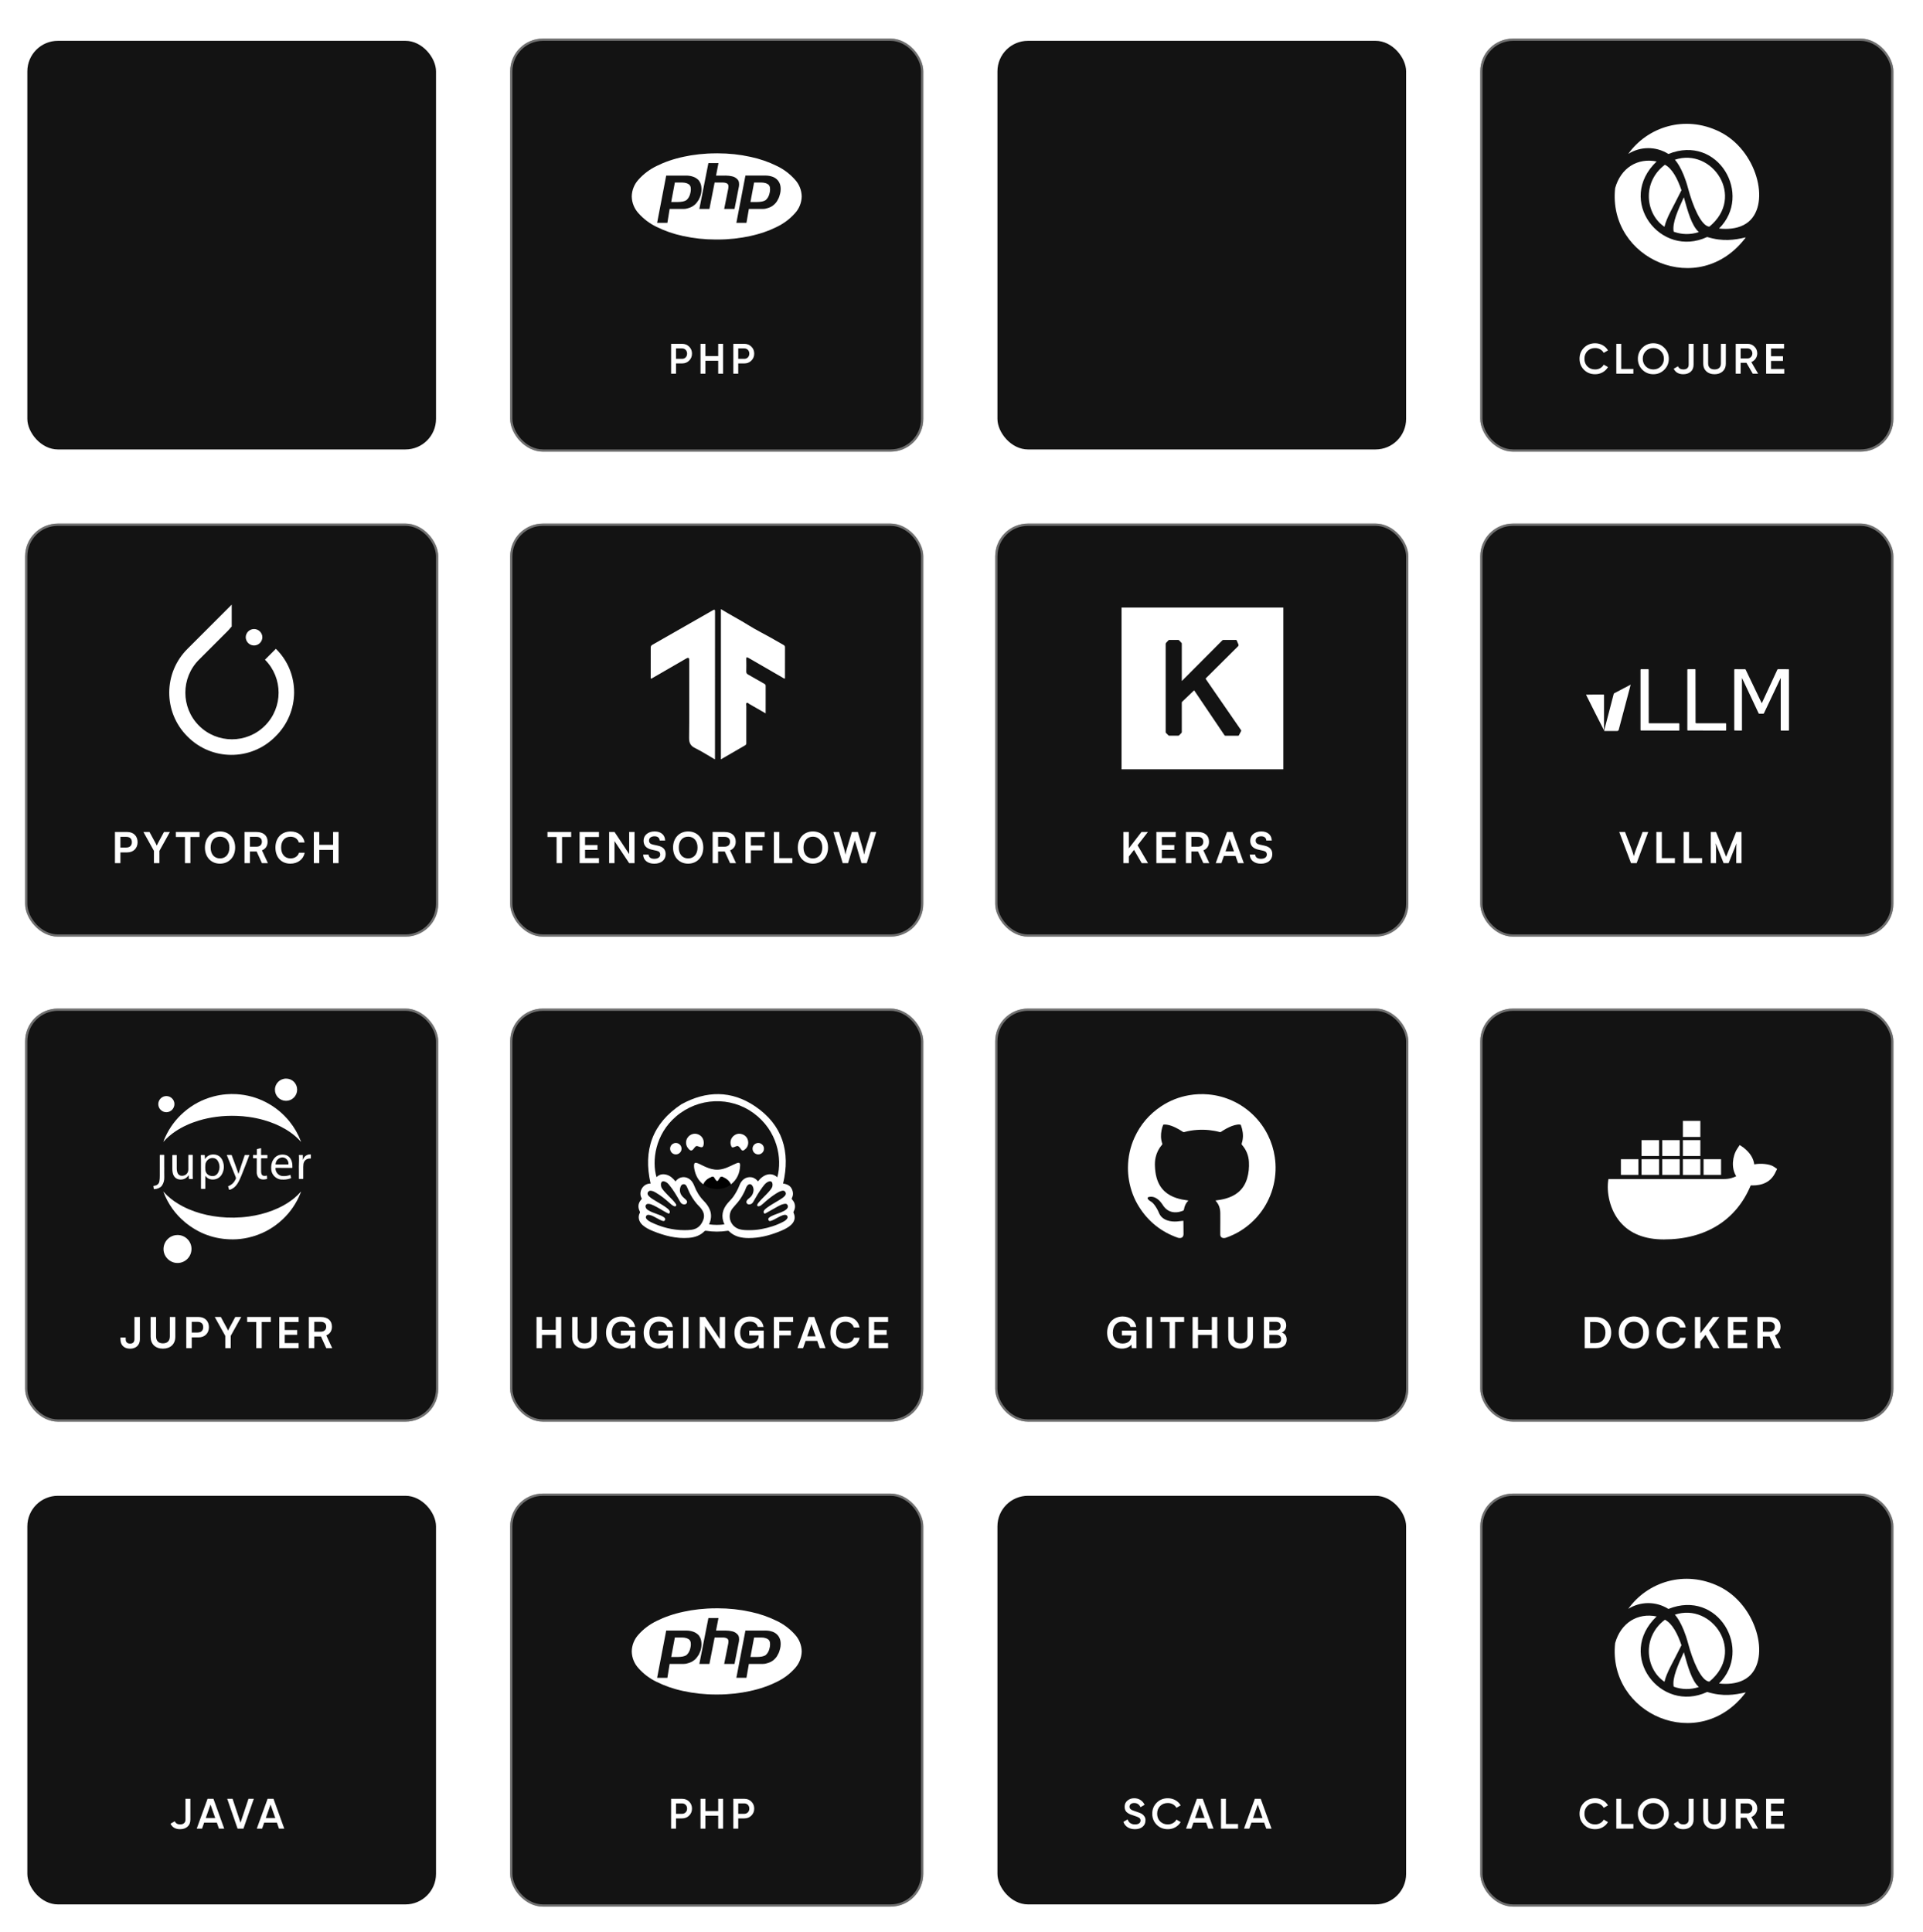
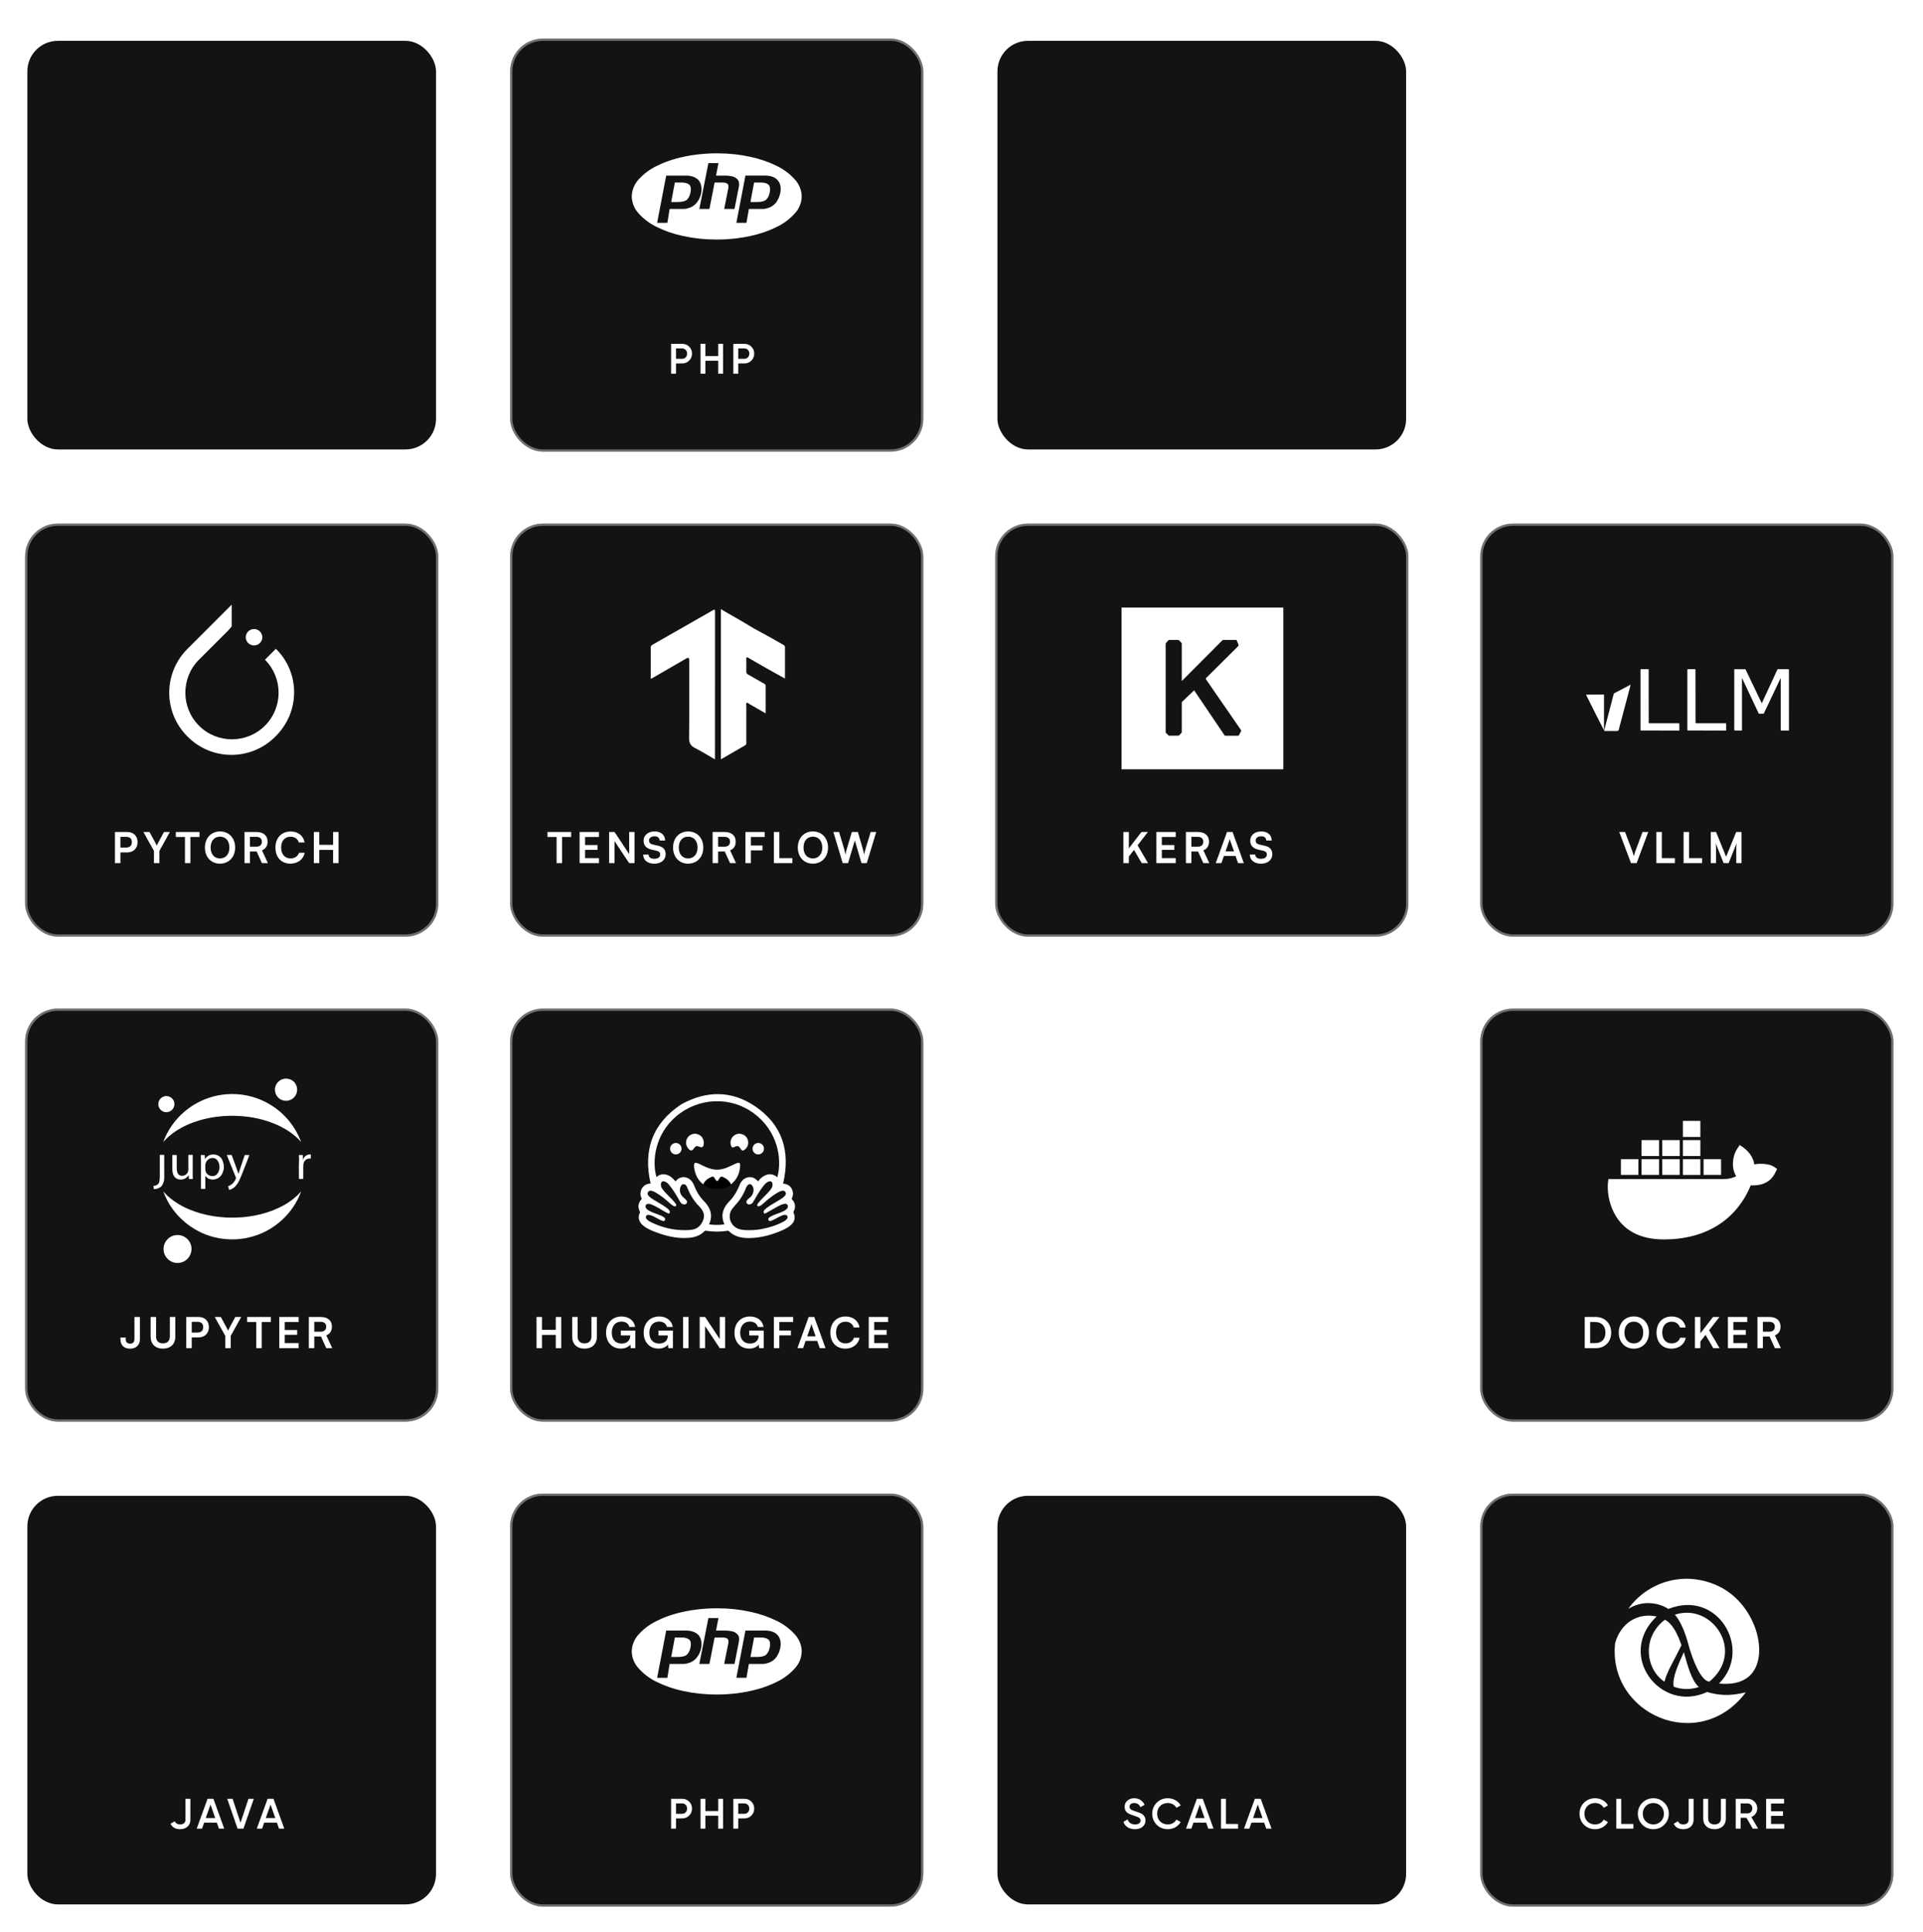
<svg xmlns="http://www.w3.org/2000/svg" viewBox="0 0 428 430" fill="none">
  <rect x="5.837" y="8.837" width="91.457" height="91.457" rx="7.048" fill="#131313" />
  <rect x="5.837" y="8.837" width="91.457" height="91.457" rx="7.048" stroke="white" stroke-width="0.5" />
  <rect x="113.543" y="8.587" width="91.957" height="91.957" rx="7.298" fill="#131313" />
  <rect x="113.793" y="8.837" width="91.457" height="91.457" rx="7.048" stroke="white" stroke-opacity="0.4" stroke-width="0.5" />
  <path d="M159.522 34.137C159.467 34.137 159.402 34.137 159.339 34.137C156.801 34.137 154.327 34.413 151.947 34.936L152.174 34.893C149.902 35.371 147.89 36.077 146.012 37.01L146.16 36.944C144.567 37.711 143.217 38.739 142.11 39.985L142.098 39.998C141.199 40.981 140.637 42.288 140.609 43.724V43.73C140.639 45.171 141.199 46.474 142.1 47.461L142.097 47.456C143.216 48.715 144.565 49.743 146.083 50.477L146.158 50.51C147.889 51.376 149.9 52.083 152.006 52.531L152.173 52.561C154.325 53.041 156.8 53.317 159.337 53.317H159.531H159.522H159.705C162.242 53.317 164.716 53.041 167.096 52.518L166.869 52.561C169.142 52.083 171.153 51.377 173.032 50.444L172.883 50.51C174.477 49.743 175.826 48.715 176.934 47.468L176.945 47.456C177.845 46.472 178.406 45.166 178.434 43.73V43.724C178.406 42.282 177.845 40.975 176.942 39.987L176.945 39.992C175.826 38.732 174.477 37.705 172.959 36.97L172.883 36.937C171.153 36.072 169.142 35.364 167.036 34.917L166.869 34.887C164.716 34.406 162.242 34.13 159.705 34.13C159.64 34.13 159.575 34.13 159.511 34.13H159.52L159.522 34.137ZM154.604 45.585C154.398 45.773 154.163 45.933 153.908 46.059L153.89 46.067C153.668 46.175 153.405 46.274 153.131 46.349L153.098 46.357C152.827 46.455 152.513 46.513 152.185 46.513C152.173 46.513 152.16 46.513 152.147 46.513H152.149H149.041L148.537 49.607H146.256L148.273 39.087H152.644C152.672 39.087 152.707 39.086 152.742 39.086C153.309 39.086 153.854 39.185 154.359 39.368L154.325 39.356C154.79 39.527 155.186 39.791 155.504 40.127L155.506 40.129C155.782 40.48 155.979 40.906 156.064 41.372L156.067 41.39C156.106 41.62 156.13 41.885 156.13 42.156C156.13 42.465 156.1 42.766 156.043 43.059L156.048 43.029C155.991 43.311 155.917 43.557 155.824 43.793L155.835 43.763C155.745 43.995 155.648 44.214 155.545 44.42C155.417 44.626 155.275 44.833 155.12 45.04C154.968 45.243 154.803 45.421 154.62 45.58L154.615 45.584L154.604 45.585ZM161.18 46.513L162.07 42.066C162.108 41.897 162.13 41.705 162.13 41.506C162.13 41.465 162.128 41.424 162.127 41.383V41.39C162.125 41.218 162.059 41.062 161.952 40.944C161.843 40.849 161.714 40.777 161.572 40.732L161.564 40.731C161.367 40.668 161.14 40.633 160.905 40.633C160.879 40.633 160.852 40.633 160.825 40.635H160.828H159.054L157.894 46.513H155.651L157.668 36.301H159.911L159.37 39.086H161.388C161.422 39.086 161.462 39.084 161.503 39.084C162.024 39.084 162.532 39.148 163.017 39.268L162.975 39.259C163.367 39.346 163.709 39.53 163.985 39.782L163.983 39.781C164.229 39.974 164.404 40.25 164.466 40.565L164.467 40.573C164.489 40.714 164.502 40.874 164.502 41.038C164.502 41.306 164.469 41.566 164.404 41.814L164.409 41.791L163.481 46.51L161.18 46.513ZM173.634 43.071C173.571 43.357 173.504 43.588 173.426 43.817L173.44 43.768C173.355 44.019 173.251 44.236 173.123 44.438L173.131 44.425C173.022 44.669 172.893 44.879 172.74 45.068L172.745 45.062C172.59 45.254 172.425 45.424 172.245 45.58L172.24 45.585C172.034 45.773 171.799 45.933 171.544 46.059L171.526 46.067C171.304 46.175 171.041 46.274 170.767 46.349L170.734 46.357C170.463 46.455 170.149 46.513 169.821 46.513C169.809 46.513 169.796 46.513 169.783 46.513H169.785H166.677L166.136 49.601H163.894L165.911 39.081H170.244C170.278 39.079 170.318 39.079 170.359 39.079C170.934 39.079 171.487 39.178 171.999 39.363L171.965 39.352C172.417 39.516 172.798 39.781 173.096 40.121L173.099 40.124C173.399 40.474 173.612 40.907 173.695 41.383L173.698 41.399C173.733 41.606 173.753 41.842 173.753 42.085C173.753 42.433 173.712 42.77 173.635 43.095L173.642 43.065L173.634 43.071ZM169.378 40.633H167.837L167.028 44.966H168.378H168.459C168.853 44.966 169.241 44.929 169.616 44.862L169.577 44.868C169.898 44.811 170.185 44.696 170.437 44.534L170.428 44.539C170.642 44.346 170.822 44.124 170.962 43.875L170.969 43.862C171.131 43.566 171.252 43.221 171.314 42.857L171.317 42.838C171.366 42.635 171.392 42.4 171.392 42.159C171.392 42.042 171.386 41.927 171.374 41.815L171.375 41.829C171.353 41.58 171.262 41.355 171.121 41.169L171.123 41.172C170.94 41.002 170.721 40.87 170.478 40.789L170.466 40.786C170.173 40.688 169.837 40.633 169.487 40.633C169.451 40.633 169.415 40.633 169.38 40.635H169.385L169.378 40.633ZM151.742 40.633H150.201L149.389 44.966H150.742H150.823C151.218 44.966 151.605 44.929 151.98 44.862L151.941 44.868C152.262 44.811 152.549 44.696 152.801 44.534L152.792 44.539C153.006 44.346 153.186 44.124 153.326 43.875L153.333 43.862C153.495 43.566 153.616 43.221 153.678 42.857L153.681 42.838C153.73 42.635 153.757 42.4 153.757 42.159C153.757 42.042 153.75 41.927 153.738 41.815L153.739 41.829C153.717 41.58 153.626 41.355 153.485 41.169L153.487 41.172C153.304 41.002 153.085 40.87 152.842 40.789L152.83 40.786C152.537 40.688 152.201 40.633 151.851 40.633C151.815 40.633 151.779 40.633 151.744 40.635H151.749L151.742 40.633Z" fill="white" />
  <path d="M149.368 76.534H151.816C152.442 76.534 152.964 76.743 153.381 77.16C153.808 77.578 154.017 78.1 154.017 78.716C154.017 79.333 153.808 79.845 153.381 80.272C152.964 80.69 152.442 80.898 151.816 80.898H150.459V83.175H149.368V76.534ZM150.459 79.874H151.816C152.461 79.874 152.926 79.39 152.926 78.716C152.926 78.043 152.461 77.559 151.816 77.559H150.459V79.874ZM159.85 79.257V76.534H160.942V83.175H159.85V80.301H157.004V83.175H155.913V76.534H157.004V79.257H159.85ZM163.218 76.534H165.666C166.292 76.534 166.814 76.743 167.231 77.16C167.658 77.578 167.867 78.1 167.867 78.716C167.867 79.333 167.658 79.845 167.231 80.272C166.814 80.69 166.292 80.898 165.666 80.898H164.309V83.175H163.218V76.534ZM164.309 79.874H165.666C166.311 79.874 166.776 79.39 166.776 78.716C166.776 78.043 166.311 77.559 165.666 77.559H164.309V79.874Z" fill="white" />
  <rect x="221.75" y="8.837" width="91.457" height="91.457" rx="7.048" fill="#131313" />
  <rect x="221.75" y="8.837" width="91.457" height="91.457" rx="7.048" stroke="white" stroke-width="0.5" />
-   <rect x="329.457" y="8.587" width="91.957" height="91.957" rx="7.298" fill="#131313" />
  <rect x="329.707" y="8.837" width="91.457" height="91.457" rx="7.048" stroke="white" stroke-opacity="0.4" stroke-width="0.5" />
  <path d="M374.771 43.9C373.473 46.76 372.137 49.64 372.513 51.579C374.322 52.234 376.184 52.278 378.113 51.663C376.491 50.223 375.649 47.021 374.771 43.9ZM359.478 41.88C357.785 57.723 378.18 66.671 388.566 52.841C386.071 53.406 383.497 53.833 379.966 52.753C369.566 57.598 359.656 44.552 368.714 35.946C364.481 35.077 360.743 37.36 359.478 41.88ZM380.449 50.456C388.556 43.817 381.087 32.776 372.77 35.555C372.77 35.555 374.465 37.212 375.729 41.979C376.714 45.692 378.598 50.322 380.449 50.456ZM370.458 50.483C370.979 48.312 372.286 46.326 374.244 42.342C373.387 39.832 372.195 37.495 370.557 36.674C365.343 40.6 366.283 47.719 370.458 50.483ZM389.2 49.347C387.759 50.559 385.837 50.95 384.058 50.95C383.557 50.953 383.068 50.921 382.607 50.869C390.149 43.36 382.424 29.812 371.335 34.274C368.489 32.482 365.008 32.61 362.395 34.263C366.595 28.341 374.902 25.465 382.716 29.31C390.995 33.385 394.111 45.179 389.2 49.347" fill="white" />
  <path d="M355.031 83.299C354.035 83.299 353.2 82.967 352.545 82.312C351.89 81.648 351.558 80.832 351.558 79.855C351.558 78.877 351.89 78.062 352.545 77.407C353.2 76.743 354.035 76.411 355.031 76.411C356.236 76.411 357.317 77.018 357.886 77.995L356.938 78.546C356.587 77.891 355.866 77.473 355.031 77.473C354.319 77.473 353.75 77.701 353.304 78.147C352.868 78.593 352.649 79.162 352.649 79.855C352.649 80.547 352.868 81.117 353.304 81.562C353.75 82.008 354.319 82.236 355.031 82.236C355.866 82.236 356.596 81.819 356.938 81.164L357.886 81.705C357.611 82.189 357.213 82.578 356.701 82.872C356.198 83.156 355.638 83.299 355.031 83.299ZM360.833 76.534V82.132H363.537V83.175H359.742V76.534H360.833ZM370.419 82.303C369.755 82.967 368.939 83.299 367.981 83.299C367.023 83.299 366.207 82.967 365.533 82.303C364.869 81.629 364.537 80.813 364.537 79.855C364.537 78.897 364.869 78.081 365.533 77.416C366.207 76.743 367.023 76.411 367.981 76.411C368.939 76.411 369.755 76.743 370.419 77.416C371.093 78.081 371.425 78.897 371.425 79.855C371.425 80.813 371.093 81.629 370.419 82.303ZM366.302 81.562C366.757 82.008 367.317 82.236 367.981 82.236C368.645 82.236 369.205 82.008 369.651 81.562C370.106 81.107 370.334 80.538 370.334 79.855C370.334 79.172 370.106 78.602 369.651 78.156C369.205 77.701 368.645 77.473 367.981 77.473C367.317 77.473 366.757 77.701 366.302 78.156C365.856 78.602 365.628 79.172 365.628 79.855C365.628 80.538 365.856 81.107 366.302 81.562ZM374.653 83.299C373.619 83.299 372.907 82.891 372.518 82.084L373.457 81.534C373.676 81.999 374.074 82.236 374.662 82.236C375.421 82.236 375.848 81.847 375.848 81.164V76.534H376.939V81.164C376.939 81.847 376.721 82.379 376.294 82.749C375.867 83.118 375.317 83.299 374.653 83.299ZM379.088 80.974V76.534H380.179V80.908C380.179 81.714 380.653 82.236 381.602 82.236C382.551 82.236 383.025 81.714 383.025 80.908V76.534H384.116V80.974C384.116 81.686 383.879 82.246 383.414 82.673C382.949 83.09 382.342 83.299 381.602 83.299C380.862 83.299 380.255 83.09 379.79 82.673C379.325 82.246 379.088 81.686 379.088 80.974ZM391.301 83.175H390.105L388.701 80.756H387.411V83.175H386.32V76.534H388.976C389.574 76.534 390.077 76.743 390.485 77.16C390.902 77.568 391.111 78.071 391.111 78.669C391.111 79.513 390.58 80.282 389.792 80.595L391.301 83.175ZM388.976 77.559H387.411V79.779H388.976C389.555 79.779 390.02 79.285 390.02 78.669C390.02 78.052 389.555 77.559 388.976 77.559ZM394.178 80.339V82.132H397.119V83.175H393.087V76.534H397.072V77.578H394.178V79.305H396.835V80.339H394.178Z" fill="white" />
  <rect x="5.587" y="116.543" width="91.957" height="91.957" rx="7.298" fill="#131313" />
  <rect x="5.837" y="116.793" width="91.457" height="91.457" rx="7.048" stroke="white" stroke-opacity="0.4" stroke-width="0.5" />
  <path d="M61.4 144.417L58.973 146.848C63.018 150.892 63.018 157.485 58.973 161.529C54.924 165.58 48.335 165.58 44.285 161.529C40.242 157.487 40.242 150.892 44.285 146.848L50.761 140.372L51.572 139.446V134.59L41.742 144.417C36.345 149.764 36.304 158.473 41.651 163.87C41.681 163.9 41.711 163.93 41.742 163.96C47.088 169.358 55.798 169.398 61.194 164.052C61.225 164.022 61.256 163.991 61.286 163.96C66.836 158.525 66.836 149.739 61.4 144.417Z" fill="white" />
  <path d="M58.394 141.871C58.367 142.893 57.517 143.7 56.494 143.674C55.51 143.648 54.718 142.856 54.692 141.871C54.692 140.849 55.521 140.02 56.543 140.02C57.565 140.02 58.394 140.849 58.394 141.871Z" fill="white" />
  <path d="M28.328 189.741H26.801V192.132H25.586V185.197H28.328C29.723 185.197 30.624 186.107 30.624 187.464C30.624 188.802 29.713 189.741 28.328 189.741ZM28.091 186.278H26.801V188.66H28.072C28.907 188.66 29.353 188.214 29.353 187.455C29.353 186.696 28.897 186.278 28.091 186.278ZM34.264 189.4L31.921 185.197H33.278L34.644 187.72C34.748 187.91 34.815 188.062 34.891 188.233C34.976 188.062 35.014 187.948 35.137 187.72L36.494 185.197H37.813L35.479 189.4V192.132H34.264V189.4ZM39.135 186.316V185.197H44.41V186.316H42.379V192.132H41.165V186.316H39.135ZM52.337 188.66C52.337 190.766 50.952 192.246 48.959 192.246C46.976 192.246 45.61 190.775 45.61 188.66C45.61 186.553 46.986 185.073 48.969 185.073C50.952 185.073 52.337 186.544 52.337 188.66ZM51.056 188.66C51.056 187.179 50.24 186.24 48.969 186.24C47.697 186.24 46.882 187.179 46.882 188.66C46.882 190.14 47.697 191.079 48.969 191.079C50.24 191.079 51.056 190.121 51.056 188.66ZM55.63 192.132H54.416V185.197H57.063C58.638 185.197 59.558 185.993 59.558 187.36C59.558 188.289 59.122 188.954 58.306 189.286L59.625 192.132H58.296L57.12 189.542H55.63V192.132ZM55.63 186.278V188.47H57.063C57.831 188.47 58.287 188.062 58.287 187.36C58.287 186.667 57.831 186.278 57.063 186.278H55.63ZM64.634 192.246C62.613 192.246 61.304 190.842 61.304 188.669C61.304 186.515 62.66 185.083 64.691 185.083C66.332 185.083 67.556 186.041 67.793 187.53H66.512C66.275 186.724 65.582 186.25 64.662 186.25C63.381 186.25 62.575 187.179 62.575 188.66C62.575 190.13 63.391 191.079 64.662 191.079C65.602 191.079 66.323 190.585 66.55 189.817H67.812C67.546 191.278 66.275 192.246 64.634 192.246ZM71.064 192.132H69.85V185.197H71.064V188.062H74.138V185.197H75.353V192.132H74.138V189.191H71.064V192.132Z" fill="white" />
  <rect x="113.543" y="116.543" width="91.957" height="91.957" rx="7.298" fill="#131313" />
  <rect x="113.793" y="116.793" width="91.457" height="91.457" rx="7.048" stroke="white" stroke-opacity="0.4" stroke-width="0.5" />
-   <path d="M160.452 135.59C162.551 136.862 164.637 137.955 166.638 139.199C168.19 140.164 169.832 140.982 171.429 141.875C172.397 142.416 173.355 142.976 174.32 143.524C174.538 143.649 174.718 143.759 174.715 144.075C174.701 146.396 174.708 148.717 174.708 151.047C174.443 151.061 174.277 150.888 174.089 150.781C171.583 149.34 169.079 147.896 166.581 146.443C166.238 146.243 166.086 146.226 166.098 146.705C166.124 147.631 166.122 148.557 166.098 149.483C166.09 149.823 166.223 149.995 166.507 150.152C167.692 150.811 168.863 151.495 170.042 152.165C170.24 152.278 170.416 152.367 170.413 152.659C170.401 154.671 170.407 156.684 170.407 158.795C169.717 158.397 169.084 158.031 168.452 157.666C167.918 157.358 167.388 157.043 166.847 156.747C166.637 156.632 166.413 156.343 166.207 156.464C165.973 156.601 166.111 156.949 166.109 157.201C166.101 159.67 166.104 162.138 166.104 164.607C166.104 164.874 166.093 165.142 166.108 165.409C166.12 165.639 166.046 165.786 165.839 165.906C164.06 166.929 162.287 167.962 160.452 169.028V135.59Z" fill="white" />
+   <path d="M160.452 135.59C162.551 136.862 164.637 137.955 166.638 139.199C168.19 140.164 169.832 140.982 171.429 141.875C172.397 142.416 173.355 142.976 174.32 143.524C174.538 143.649 174.718 143.759 174.715 144.075C174.701 146.396 174.708 148.717 174.708 151.047C171.583 149.34 169.079 147.896 166.581 146.443C166.238 146.243 166.086 146.226 166.098 146.705C166.124 147.631 166.122 148.557 166.098 149.483C166.09 149.823 166.223 149.995 166.507 150.152C167.692 150.811 168.863 151.495 170.042 152.165C170.24 152.278 170.416 152.367 170.413 152.659C170.401 154.671 170.407 156.684 170.407 158.795C169.717 158.397 169.084 158.031 168.452 157.666C167.918 157.358 167.388 157.043 166.847 156.747C166.637 156.632 166.413 156.343 166.207 156.464C165.973 156.601 166.111 156.949 166.109 157.201C166.101 159.67 166.104 162.138 166.104 164.607C166.104 164.874 166.093 165.142 166.108 165.409C166.12 165.639 166.046 165.786 165.839 165.906C164.06 166.929 162.287 167.962 160.452 169.028V135.59Z" fill="white" />
  <path d="M159.105 169.035C157.599 168.164 156.199 167.257 154.714 166.526C153.673 166.013 153.355 165.364 153.37 164.205C153.441 158.444 153.402 152.681 153.402 146.919C153.402 146.437 153.196 146.315 152.782 146.553C150.169 148.064 147.555 149.575 144.951 151.08C144.752 150.972 144.827 150.811 144.827 150.686C144.826 148.525 144.838 146.364 144.83 144.204C144.829 143.881 144.909 143.693 145.208 143.523C149.676 140.987 154.136 138.436 158.593 135.882C158.939 135.683 159.146 135.544 159.144 136.145C159.132 147.031 159.135 157.918 159.133 168.804C159.133 168.845 159.123 168.886 159.105 169.035Z" fill="white" />
  <path d="M121.849 186.316V185.197H127.124V186.316H125.094V192.132H123.879V186.316H121.849ZM133.308 192.132H129.001V185.197H133.308V186.316H130.215V188.1H132.986V189.172H130.215V191.012H133.308V192.132ZM136.769 192.132H135.574V185.197H136.779L140.033 190.111V185.197H141.228V192.132H140.033L136.769 187.217V192.132ZM143.24 187.132C143.24 185.918 144.245 185.073 145.706 185.073C147.111 185.073 148.002 185.851 148.04 187.104H146.826C146.798 186.506 146.371 186.155 145.688 186.155C144.938 186.155 144.454 186.515 144.454 187.094C144.454 187.587 144.72 187.863 145.299 187.995L146.39 188.233C147.576 188.489 148.154 189.096 148.154 190.13C148.154 191.42 147.149 192.255 145.621 192.255C144.141 192.255 143.173 191.468 143.145 190.225H144.359C144.369 190.813 144.843 191.164 145.621 191.164C146.428 191.164 146.94 190.813 146.94 190.234C146.94 189.77 146.703 189.494 146.133 189.371L145.033 189.124C143.856 188.868 143.24 188.195 143.24 187.132ZM156.53 188.66C156.53 190.766 155.145 192.246 153.152 192.246C151.169 192.246 149.803 190.775 149.803 188.66C149.803 186.553 151.179 185.073 153.162 185.073C155.145 185.073 156.53 186.544 156.53 188.66ZM155.249 188.66C155.249 187.179 154.433 186.24 153.162 186.24C151.89 186.24 151.075 187.179 151.075 188.66C151.075 190.14 151.89 191.079 153.162 191.079C154.433 191.079 155.249 190.121 155.249 188.66ZM159.823 192.132H158.609V185.197H161.256C162.831 185.197 163.751 185.993 163.751 187.36C163.751 188.289 163.315 188.954 162.499 189.286L163.818 192.132H162.489L161.313 189.542H159.823V192.132ZM159.823 186.278V188.47H161.256C162.024 188.47 162.48 188.062 162.48 187.36C162.48 186.667 162.024 186.278 161.256 186.278H159.823ZM169.709 189.295H167.128V192.132H165.914V185.197H170.202V186.316H167.128V188.204H169.709V189.295ZM173.46 185.197V191.012H176.363V192.132H172.245V185.197H173.46ZM184.294 188.66C184.294 190.766 182.909 192.246 180.916 192.246C178.934 192.246 177.567 190.775 177.567 188.66C177.567 186.553 178.943 185.073 180.926 185.073C182.909 185.073 184.294 186.544 184.294 188.66ZM183.013 188.66C183.013 187.179 182.197 186.24 180.926 186.24C179.655 186.24 178.839 187.179 178.839 188.66C178.839 190.14 179.655 191.079 180.926 191.079C182.197 191.079 183.013 190.121 183.013 188.66ZM187.556 192.132L185.487 185.197H186.749L187.85 188.859C187.954 189.238 188.059 189.627 188.163 190.234C188.277 189.618 188.381 189.257 188.505 188.859L189.596 185.197H190.933L192.005 188.859C192.119 189.248 192.224 189.646 192.337 190.234C192.47 189.589 192.565 189.219 192.67 188.868L193.789 185.197H195.022L192.916 192.132H191.74L190.26 187.085L188.751 192.132H187.556Z" fill="white" />
  <rect x="221.5" y="116.543" width="91.957" height="91.957" rx="7.298" fill="#131313" />
  <rect x="221.75" y="116.793" width="91.457" height="91.457" rx="7.048" stroke="white" stroke-opacity="0.4" stroke-width="0.5" />
  <g clip-path="url(#clip0_443_40601)">
    <path d="M285.625 171.243H249.623V135.24H285.625V171.243ZM265.777 153.669C265.804 153.705 265.828 153.732 265.847 153.761C266.857 155.255 267.866 156.749 268.875 158.243C270.097 160.051 271.318 161.859 272.538 163.668C272.583 163.734 272.632 163.767 272.715 163.766C273.673 163.764 274.632 163.764 275.59 163.766C275.666 163.766 275.711 163.739 275.746 163.67C275.904 163.356 276.064 163.044 276.23 162.734C276.274 162.652 276.265 162.593 276.213 162.519C273.603 158.739 270.995 154.957 268.386 151.175C268.334 151.1 268.34 151.03 268.404 150.965C270.781 148.6 273.157 146.233 275.538 143.872C275.695 143.715 275.682 143.557 275.62 143.413C275.498 143.126 275.369 142.842 275.249 142.554C275.216 142.474 275.17 142.448 275.084 142.448C274.15 142.451 273.217 142.451 272.283 142.448C272.183 142.447 272.113 142.48 272.044 142.549C269.075 145.532 266.105 148.513 263.135 151.495C263.108 151.521 263.081 151.547 263.053 151.573C263.046 151.57 263.039 151.567 263.031 151.564C263.031 151.524 263.031 151.483 263.031 151.442C263.031 148.965 263.031 146.488 263.031 144.011C263.031 143.765 263.035 143.519 263.028 143.274C263.026 143.216 263.002 143.147 262.964 143.104C262.787 142.904 262.605 142.709 262.418 142.519C262.381 142.481 262.314 142.454 262.26 142.454C261.584 142.449 260.908 142.452 260.232 142.45C260.158 142.449 260.107 142.475 260.058 142.528C259.895 142.708 259.734 142.889 259.563 143.061C259.475 143.15 259.441 143.243 259.442 143.367C259.444 149.88 259.444 156.392 259.444 162.905C259.444 162.926 259.445 162.948 259.444 162.969C259.438 163.044 259.465 163.101 259.52 163.154C259.7 163.33 259.878 163.507 260.054 163.688C260.106 163.742 260.163 163.765 260.238 163.764C260.902 163.762 261.566 163.762 262.23 163.764C262.313 163.765 262.373 163.738 262.43 163.679C262.59 163.514 262.751 163.349 262.92 163.191C263.002 163.114 263.031 163.031 263.031 162.919C263.029 160.752 263.03 158.584 263.028 156.416C263.028 156.324 263.055 156.258 263.123 156.193C263.98 155.379 264.835 154.561 265.69 153.745C265.716 153.721 265.743 153.698 265.777 153.669V153.669Z" fill="white" />
    <path d="M251.246 185.197V188.84L254.055 185.197H255.487L253.191 188.157L255.516 192.132H254.111L252.394 189.181L251.246 190.652V192.132H250.032V185.197H251.246ZM261.681 192.132H257.374V185.197H261.681V186.316H258.588V188.1H261.358V189.172H258.588V191.012H261.681V192.132ZM265.161 192.132H263.946V185.197H266.593C268.168 185.197 269.089 185.993 269.089 187.36C269.089 188.289 268.652 188.954 267.836 189.286L269.155 192.132H267.827L266.65 189.542H265.161V192.132ZM265.161 186.278V188.47H266.593C267.362 188.47 267.817 188.062 267.817 187.36C267.817 186.667 267.362 186.278 266.593 186.278H265.161ZM271.849 192.132H270.587L273.092 185.197H274.334L276.839 192.132H275.558L274.999 190.529H272.408L271.849 192.132ZM273.556 187.265L272.769 189.504H274.648L273.851 187.265C273.794 187.085 273.727 186.876 273.708 186.734C273.68 186.866 273.623 187.075 273.556 187.265ZM278.259 187.132C278.259 185.918 279.265 185.073 280.726 185.073C282.13 185.073 283.022 185.851 283.06 187.104H281.845C281.817 186.506 281.39 186.155 280.707 186.155C279.957 186.155 279.474 186.515 279.474 187.094C279.474 187.587 279.739 187.863 280.318 187.995L281.409 188.233C282.595 188.489 283.174 189.096 283.174 190.13C283.174 191.42 282.168 192.255 280.641 192.255C279.16 192.255 278.193 191.468 278.164 190.225H279.379C279.388 190.813 279.863 191.164 280.641 191.164C281.447 191.164 281.959 190.813 281.959 190.234C281.959 189.77 281.722 189.494 281.153 189.371L280.052 189.124C278.876 188.868 278.259 188.195 278.259 187.132Z" fill="white" />
  </g>
  <rect x="329.457" y="116.543" width="91.957" height="91.957" rx="7.298" fill="#131313" />
  <rect x="329.707" y="116.793" width="91.457" height="91.457" rx="7.048" stroke="white" stroke-opacity="0.4" stroke-width="0.5" />
  <g clip-path="url(#clip1_443_40601)">
    <path d="M363.011 192.132L360.393 185.197H361.683L363.201 189.191C363.353 189.608 363.486 190.016 363.637 190.576C363.808 189.969 363.95 189.542 364.083 189.191L365.582 185.197H366.844L364.264 192.132H363.011ZM369.873 185.197V191.012H372.776V192.132H368.658V185.197H369.873ZM375.926 185.197V191.012H378.83V192.132H374.712V185.197H375.926ZM381.942 192.132H380.766V185.197H381.942L384.181 190.718L386.421 185.197H387.616V192.132H386.44V189.997C386.44 188.603 386.44 188.195 386.506 187.701L384.741 192.132H383.622L381.867 187.711C381.933 188.128 381.942 188.783 381.942 189.646V192.132Z" fill="white" />
    <g clip-path="url(#clip2_443_40601)">
      <path d="M387.705 150.952V151.093C387.705 154.887 387.705 158.68 387.705 162.474C387.705 162.642 387.731 162.625 387.556 162.623C387.075 162.618 386.594 162.607 386.113 162.607C386.012 162.607 385.994 162.577 385.994 162.483C385.996 159.463 385.995 156.444 385.995 153.425C385.995 151.977 385.997 150.53 385.994 149.083C385.994 148.986 386.017 148.961 386.114 148.961C386.865 148.966 387.617 148.965 388.368 148.962C388.454 148.961 388.496 148.986 388.534 149.065C389.665 151.435 390.8 153.803 391.934 156.171C391.991 156.29 392.048 156.408 392.115 156.546C392.201 156.359 392.28 156.191 392.358 156.022C393.43 153.708 394.503 151.394 395.572 149.079C395.614 148.988 395.66 148.958 395.762 148.958C396.524 148.964 397.287 148.965 398.05 148.962C398.138 148.961 398.159 148.983 398.159 149.071C398.158 153.549 398.16 158.027 398.165 162.506C398.165 162.606 398.138 162.627 398.042 162.626C397.514 162.621 396.986 162.62 396.458 162.627C396.35 162.628 396.331 162.596 396.331 162.496C396.334 158.695 396.333 154.893 396.333 151.091C396.333 151.045 396.333 150.999 396.333 150.94C396.279 150.976 396.271 151.022 396.252 151.062C395.037 153.624 393.822 156.185 392.61 158.747C392.567 158.838 392.521 158.872 392.418 158.869C392.137 158.861 391.855 158.863 391.573 158.869C391.486 158.871 391.445 158.842 391.408 158.763C390.201 156.194 388.991 153.626 387.782 151.058C387.764 151.021 387.746 150.984 387.728 150.947C387.72 150.949 387.712 150.95 387.704 150.952H387.705Z" fill="white" />
      <path d="M369.448 162.604C368.051 162.604 366.655 162.603 365.258 162.607C365.15 162.607 365.126 162.577 365.126 162.473C365.129 158.018 365.129 153.563 365.126 149.108C365.126 148.995 365.146 148.958 365.268 148.96C365.789 148.968 366.309 148.966 366.829 148.961C366.927 148.96 366.94 148.994 366.94 149.08C366.94 151.258 366.942 153.437 366.946 155.615C366.948 157.368 366.954 159.12 366.954 160.872C366.954 160.975 366.978 161.001 367.082 161.001C369.265 160.999 371.448 161.003 373.631 161.001C373.741 161.001 373.773 161.023 373.772 161.138C373.766 161.6 373.77 162.062 373.776 162.523C373.777 162.606 373.753 162.626 373.672 162.626C372.264 162.623 370.856 162.624 369.448 162.624C369.448 162.618 369.448 162.611 369.448 162.604V162.604Z" fill="white" />
      <path d="M375.55 155.781C375.55 153.552 375.551 151.322 375.548 149.093C375.548 148.984 375.579 148.96 375.682 148.961C376.202 148.966 376.723 148.966 377.243 148.961C377.342 148.96 377.363 148.987 377.363 149.083C377.367 152.994 377.373 156.905 377.379 160.816C377.379 160.938 377.441 160.998 377.567 160.998C379.73 161 381.893 161.003 384.056 161C384.173 161 384.195 161.032 384.194 161.142C384.189 161.591 384.191 162.041 384.199 162.491C384.2 162.594 384.179 162.627 384.067 162.627C381.928 162.617 379.788 162.612 377.648 162.607C376.991 162.605 376.334 162.603 375.677 162.607C375.577 162.607 375.548 162.587 375.548 162.481C375.552 160.248 375.551 158.014 375.551 155.781H375.55Z" fill="white" />
      <path d="M362.933 152.401C362.861 152.686 362.799 152.942 362.731 153.197C362.425 154.355 362.117 155.512 361.81 156.67C361.302 158.585 360.794 160.501 360.286 162.416C360.233 162.618 360.102 162.719 359.894 162.719C359.002 162.719 358.11 162.719 357.219 162.719C357.015 162.719 357.012 162.715 357.062 162.525C357.763 159.836 358.465 157.147 359.165 154.457C359.181 154.396 359.206 154.354 359.264 154.324C360.446 153.704 361.628 153.082 362.81 152.461C362.84 152.445 362.872 152.431 362.933 152.401Z" fill="white" />
      <path d="M352.996 154.631C354.142 154.598 355.268 154.611 356.394 154.608C356.566 154.608 356.739 154.612 356.91 154.606C356.984 154.604 357.008 154.627 357.001 154.699C356.996 154.749 357.003 154.8 357.003 154.851C357.003 157.397 357.003 159.942 357.003 162.488V162.567C355.638 159.941 354.332 157.288 352.996 154.631Z" fill="white" />
    </g>
  </g>
  <rect x="5.587" y="224.5" width="91.957" height="91.957" rx="7.298" fill="#131313" />
  <rect x="5.837" y="224.75" width="91.457" height="91.457" rx="7.048" stroke="white" stroke-opacity="0.4" stroke-width="0.5" />
  <path d="M36.375 265.26C36.636 265.533 36.89 265.813 37.164 266.073C38.214 267.065 39.398 267.866 40.676 268.531C42.367 269.411 44.155 270.024 46.013 270.435C46.941 270.641 47.877 270.79 48.822 270.891C49.901 271.007 50.982 271.058 52.066 271.042C53.18 271.025 54.29 270.942 55.395 270.789C57.201 270.537 58.961 270.105 60.663 269.448C62.392 268.781 64.007 267.91 65.448 266.735C65.985 266.297 66.487 265.821 66.942 265.298C66.958 265.281 66.969 265.259 66.991 265.247C66.988 265.344 66.946 265.426 66.913 265.509C66.002 267.806 64.652 269.806 62.843 271.488C60.654 273.522 58.096 274.86 55.178 275.507C54.081 275.75 52.969 275.879 51.845 275.882C47.837 275.892 44.277 274.629 41.189 272.075C39.002 270.266 37.418 268.015 36.394 265.368C36.382 265.337 36.373 265.304 36.363 265.271C36.367 265.268 36.371 265.264 36.374 265.26H36.375Z" fill="white" />
  <path d="M36.367 254.136C36.489 253.767 36.646 253.413 36.808 253.061C37.781 250.953 39.136 249.128 40.882 247.597C42.824 245.894 45.048 244.716 47.547 244.059C48.458 243.82 49.382 243.664 50.32 243.585C51.082 243.521 51.845 243.507 52.608 243.553C54.968 243.693 57.198 244.305 59.292 245.406C61.307 246.465 63.027 247.883 64.452 249.658C65.522 250.99 66.36 252.456 66.969 254.052C66.982 254.085 67.008 254.116 66.994 254.163C66.835 253.994 66.682 253.826 66.523 253.663C65.669 252.787 64.701 252.055 63.656 251.425C62.101 250.488 60.436 249.809 58.693 249.315C57.608 249.007 56.507 248.78 55.39 248.624C54.503 248.5 53.611 248.423 52.715 248.39C51.945 248.362 51.175 248.363 50.406 248.398C49.668 248.432 48.932 248.499 48.199 248.594C46.853 248.768 45.529 249.043 44.231 249.438C42.352 250.009 40.573 250.799 38.945 251.908C38.009 252.546 37.152 253.275 36.406 254.13C36.399 254.137 36.391 254.143 36.383 254.15C36.378 254.145 36.372 254.141 36.367 254.136L36.367 254.136Z" fill="white" />
  <path d="M39.523 274.911C41.216 274.902 42.613 276.284 42.621 277.974C42.629 279.726 41.254 281.128 39.519 281.137C37.829 281.146 36.42 279.757 36.396 278.089C36.371 276.382 37.725 274.915 39.523 274.911Z" fill="white" />
  <path d="M63.681 240.093C65.045 240.09 66.135 241.181 66.138 242.554C66.142 243.923 65.037 245.037 63.672 245.039C62.299 245.041 61.193 243.942 61.192 242.572C61.19 241.191 62.288 240.097 63.681 240.093Z" fill="white" />
  <path d="M45.616 257.998C45.741 257.814 45.865 257.655 46.018 257.52C46.522 257.074 47.115 256.916 47.772 256.994C48.606 257.094 49.191 257.558 49.518 258.314C49.952 259.315 49.927 260.33 49.435 261.304C48.842 262.482 47.552 262.734 46.687 262.463C46.315 262.347 46.014 262.127 45.774 261.821C45.753 261.795 45.733 261.768 45.696 261.722V261.85C45.696 262.746 45.695 263.642 45.699 264.538C45.699 264.624 45.675 264.646 45.591 264.644C45.342 264.638 45.093 264.638 44.844 264.644C44.758 264.646 44.73 264.628 44.731 264.534C44.736 263.951 44.733 263.368 44.733 262.786C44.733 261.249 44.733 259.712 44.73 258.175C44.73 257.848 44.721 257.521 44.693 257.195C44.687 257.125 44.702 257.101 44.778 257.102C45.006 257.107 45.234 257.108 45.462 257.102C45.544 257.1 45.572 257.12 45.574 257.207C45.579 257.445 45.595 257.683 45.606 257.922C45.608 257.941 45.611 257.959 45.616 257.998V257.998ZM47.332 261.794C47.85 261.785 48.324 261.497 48.589 260.923C48.93 260.182 48.946 259.418 48.614 258.668C48.379 258.134 47.967 257.801 47.369 257.762C46.582 257.711 45.813 258.375 45.717 259.176C45.669 259.569 45.683 259.966 45.703 260.36C45.746 261.191 46.393 261.794 47.332 261.793V261.794Z" fill="white" />
-   <path d="M63.191 259.968C62.598 259.968 62.006 259.97 61.413 259.966C61.337 259.966 61.316 259.984 61.315 260.061C61.307 260.99 62.049 261.766 62.975 261.791C63.521 261.806 64.056 261.747 64.566 261.537C64.615 261.517 64.637 261.518 64.65 261.577C64.693 261.776 64.738 261.975 64.788 262.173C64.805 262.238 64.774 262.255 64.724 262.274C64.223 262.465 63.706 262.564 63.169 262.572C62.824 262.577 62.482 262.578 62.147 262.479C61.177 262.193 60.472 261.37 60.377 260.362C60.304 259.597 60.394 258.848 60.803 258.175C61.327 257.313 62.112 256.941 63.104 257.012C64.157 257.086 64.736 257.762 64.975 258.675C65.08 259.077 65.087 259.489 65.083 259.902C65.082 259.981 65.036 259.968 64.99 259.968C64.39 259.968 63.79 259.968 63.191 259.968L63.191 259.968ZM62.769 259.21C63.212 259.21 63.655 259.21 64.098 259.211C64.153 259.211 64.191 259.21 64.199 259.135C64.281 258.384 63.665 257.662 62.908 257.636C62.191 257.611 61.386 258.215 61.333 259.14C61.328 259.218 61.37 259.21 61.419 259.21C61.869 259.21 62.319 259.21 62.769 259.21Z" fill="white" />
  <path d="M41.991 261.572C41.799 261.878 41.57 262.106 41.286 262.278C40.631 262.675 39.717 262.661 39.138 262.241C38.735 261.947 38.541 261.528 38.438 261.057C38.377 260.776 38.356 260.491 38.356 260.204C38.356 259.206 38.357 258.207 38.354 257.209C38.354 257.125 38.372 257.099 38.459 257.102C38.718 257.108 38.977 257.108 39.236 257.101C39.326 257.099 39.339 257.129 39.338 257.21C39.336 258.188 39.335 259.166 39.339 260.144C39.341 260.43 39.378 260.714 39.475 260.987C39.678 261.56 40.127 261.779 40.686 261.714C41.431 261.626 41.914 261.066 41.915 260.315C41.917 259.269 41.917 258.223 41.914 257.177C41.914 257.091 41.929 257.06 42.024 257.063C42.286 257.071 42.548 257.067 42.811 257.064C42.875 257.063 42.898 257.078 42.898 257.147C42.895 258.394 42.909 259.642 42.89 260.888C42.882 261.379 42.881 261.867 42.914 262.355C42.918 262.42 42.906 262.444 42.835 262.443C42.6 262.438 42.365 262.438 42.13 262.443C42.059 262.444 42.044 262.416 42.041 262.356C42.026 262.105 42.009 261.853 41.991 261.572V261.572Z" fill="white" />
  <path d="M53.068 261.316C53.117 261.216 53.138 261.117 53.167 261.02C53.535 259.807 53.974 258.617 54.374 257.414C54.409 257.312 54.422 257.178 54.493 257.118C54.567 257.057 54.703 257.102 54.811 257.101C55.039 257.098 55.267 257.1 55.511 257.1C55.474 257.197 55.442 257.284 55.408 257.37C54.828 258.855 54.286 260.354 53.67 261.825C53.422 262.418 53.163 263.007 52.804 263.544C52.401 264.147 51.882 264.605 51.175 264.823C51.004 264.875 51.004 264.876 50.953 264.703C50.895 264.507 50.841 264.311 50.78 264.116C50.764 264.065 50.772 264.047 50.823 264.028C51.595 263.738 52.121 263.192 52.465 262.453C52.54 262.291 52.516 262.146 52.453 261.992C52.07 261.047 51.688 260.102 51.306 259.157C51.04 258.498 50.775 257.839 50.506 257.181C50.473 257.101 50.48 257.08 50.572 257.082C50.868 257.087 51.164 257.085 51.461 257.083C51.518 257.082 51.552 257.094 51.574 257.155C52.011 258.362 52.494 259.554 52.901 260.773C52.96 260.949 53.011 261.128 53.068 261.316H53.068Z" fill="white" />
  <path d="M35.23 245.763C35.234 244.785 36.048 243.976 37.026 243.98C38.019 243.983 38.83 244.791 38.824 245.771C38.818 246.76 37.998 247.579 37.019 247.573C36.026 247.568 35.226 246.758 35.23 245.763H35.23Z" fill="white" />
-   <path d="M59.414 261.684C59.428 261.913 59.442 262.137 59.456 262.361C59.458 262.394 59.455 262.418 59.415 262.428C58.875 262.572 58.339 262.646 57.818 262.362C57.467 262.17 57.317 261.838 57.208 261.48C57.154 261.299 57.136 261.113 57.139 260.925C57.158 259.92 57.142 258.915 57.149 257.91C57.15 257.836 57.128 257.819 57.058 257.821C56.836 257.825 56.615 257.82 56.394 257.824C56.332 257.825 56.311 257.808 56.312 257.744C56.316 257.553 56.316 257.362 56.312 257.171C56.312 257.109 56.33 257.089 56.394 257.089C56.615 257.093 56.837 257.087 57.058 257.093C57.14 257.095 57.168 257.076 57.167 256.988C57.162 256.62 57.166 256.252 57.163 255.884C57.163 255.815 57.176 255.785 57.252 255.769C57.511 255.714 57.769 255.653 58.025 255.584C58.11 255.562 58.113 255.591 58.113 255.659C58.111 256.102 58.115 256.545 58.11 256.987C58.108 257.086 58.141 257.104 58.23 257.103C58.629 257.098 59.027 257.103 59.426 257.099C59.505 257.098 59.522 257.121 59.52 257.196C59.514 257.379 59.514 257.564 59.52 257.747C59.522 257.818 59.497 257.831 59.433 257.831C59.028 257.829 58.622 257.833 58.217 257.828C58.13 257.827 58.11 257.854 58.11 257.937C58.113 258.854 58.111 259.77 58.113 260.687C58.113 260.891 58.125 261.095 58.191 261.292C58.289 261.587 58.496 261.738 58.809 261.747C59.011 261.752 59.21 261.731 59.414 261.684L59.414 261.684Z" fill="white" />
  <path d="M36.559 259.83C36.559 260.563 36.541 261.296 36.564 262.028C36.587 262.728 36.424 263.361 36.025 263.936C35.827 264.22 35.535 264.372 35.231 264.505C34.948 264.63 34.648 264.688 34.339 264.697C34.265 264.699 34.231 264.684 34.223 264.601C34.205 264.422 34.177 264.243 34.148 264.066C34.136 263.994 34.146 263.962 34.229 263.961C34.426 263.958 34.611 263.903 34.792 263.827C35.17 263.668 35.393 263.387 35.472 262.985C35.557 262.557 35.567 262.125 35.568 261.693C35.572 260.19 35.572 258.687 35.568 257.184C35.568 257.079 35.594 257.054 35.696 257.058C35.948 257.066 36.201 257.064 36.453 257.058C36.537 257.056 36.553 257.084 36.553 257.162C36.55 258.051 36.551 258.941 36.551 259.83C36.554 259.83 36.556 259.83 36.559 259.83Z" fill="white" />
  <path d="M66.53 260.581C66.53 260.036 66.504 259.489 66.538 258.946C66.566 258.496 66.557 258.049 66.551 257.6C66.549 257.457 66.54 257.314 66.528 257.172C66.522 257.106 66.545 257.091 66.606 257.092C66.845 257.094 67.083 257.095 67.322 257.091C67.387 257.09 67.402 257.114 67.401 257.174C67.398 257.464 67.399 257.754 67.401 258.043C67.401 258.073 67.38 258.123 67.427 258.128C67.461 258.132 67.46 258.083 67.47 258.056C67.713 257.369 68.368 256.929 69.099 256.96C69.173 256.963 69.187 256.991 69.186 257.058C69.183 257.303 69.182 257.549 69.187 257.794C69.188 257.868 69.166 257.883 69.095 257.88C68.686 257.86 68.31 257.946 67.995 258.226C67.723 258.468 67.58 258.774 67.534 259.133C67.509 259.332 67.492 259.532 67.493 259.733C67.494 260.595 67.492 261.457 67.495 262.319C67.496 262.404 67.474 262.426 67.389 262.424C67.134 262.418 66.879 262.418 66.623 262.424C66.546 262.426 66.528 262.405 66.528 262.328C66.532 261.746 66.53 261.163 66.53 260.581H66.53Z" fill="white" />
  <path d="M36.384 254.15C36.375 254.158 36.373 254.181 36.358 254.169C36.347 254.161 36.354 254.145 36.368 254.136C36.373 254.141 36.379 254.146 36.384 254.151V254.15Z" fill="white" />
  <path d="M36.364 265.272C36.362 265.263 36.356 265.249 36.359 265.247C36.371 265.24 36.372 265.252 36.375 265.26C36.372 265.264 36.368 265.268 36.364 265.272Z" fill="white" />
  <path d="M26.81 298.134V297.726H27.977V298.134C27.977 298.665 28.271 299.083 28.954 299.083C29.637 299.083 29.922 298.694 29.922 298.087V293.153H31.136V298.153C31.136 299.377 30.282 300.212 28.963 300.212C27.54 300.212 26.81 299.329 26.81 298.134ZM33.525 297.555V293.153H34.739V297.479C34.739 298.476 35.28 299.026 36.266 299.026C37.253 299.026 37.803 298.466 37.803 297.479V293.153H39.018V297.555C39.018 299.178 37.955 300.202 36.266 300.202C34.587 300.202 33.525 299.187 33.525 297.555ZM44.202 297.698H42.675V300.089H41.46V293.153H44.202C45.597 293.153 46.498 294.064 46.498 295.421C46.498 296.758 45.587 297.698 44.202 297.698ZM43.965 294.235H42.675V296.616H43.946C44.781 296.616 45.227 296.17 45.227 295.411C45.227 294.652 44.772 294.235 43.965 294.235ZM50.138 297.356L47.795 293.153H49.152L50.518 295.677C50.622 295.867 50.689 296.018 50.765 296.189C50.85 296.018 50.888 295.904 51.011 295.677L52.368 293.153H53.687L51.353 297.356V300.089H50.138V297.356ZM55.009 294.273V293.153H60.284V294.273H58.253V300.089H57.039V294.273H55.009ZM66.468 300.089H62.161V293.153H66.468V294.273H63.375V296.056H66.145V297.128H63.375V298.969H66.468V300.089ZM69.948 300.089H68.734V293.153H71.38C72.955 293.153 73.876 293.95 73.876 295.316C73.876 296.246 73.439 296.91 72.623 297.242L73.942 300.089H72.614L71.437 297.498H69.948V300.089ZM69.948 294.235V296.426H71.38C72.149 296.426 72.604 296.018 72.604 295.316C72.604 294.624 72.149 294.235 71.38 294.235H69.948Z" fill="white" />
  <rect x="113.543" y="224.5" width="91.957" height="91.957" rx="7.298" fill="#131313" />
  <rect x="113.793" y="224.75" width="91.457" height="91.457" rx="7.048" stroke="white" stroke-opacity="0.4" stroke-width="0.5" />
  <path d="M174.293 263.454C175.494 263.61 176.166 264.144 176.429 265.196C176.555 265.698 176.504 266.187 176.268 266.648C176.19 266.801 176.189 266.892 176.321 267.031C176.995 267.737 177.128 268.71 176.688 269.588C176.622 269.72 176.555 269.818 176.635 269.991C177.093 270.977 176.875 271.934 176.034 272.686C175.231 273.404 174.257 273.818 173.271 274.206C171.143 275.042 168.95 275.586 166.653 275.587C165.008 275.587 163.452 275.275 162.228 274.044C162.119 273.934 162.003 273.961 161.883 273.979C160.317 274.214 158.752 274.214 157.187 273.971C157.038 273.948 156.908 273.947 156.781 274.076C155.828 275.039 154.623 275.437 153.313 275.541C150.499 275.762 147.855 275.059 145.281 274.008C144.472 273.679 143.691 273.293 143.03 272.705C142.215 271.979 141.899 270.927 142.407 269.982C142.476 269.852 142.449 269.762 142.389 269.642C141.911 268.697 142.028 267.786 142.723 267.019C142.811 266.923 142.889 266.859 142.801 266.706C142.055 265.417 143 263.421 144.805 263.457C143.109 256.038 145.187 250.088 151.635 245.818C157.212 242.739 162.831 242.695 168.093 246.276C174.188 250.422 175.966 256.372 174.293 263.454ZM173.005 262.062C174.155 257.884 173.042 251.674 167.724 247.776C162.574 244.001 155.456 244.277 150.492 248.495C145.79 252.491 145.063 258.415 146.114 262.024C146.774 261.386 147.544 261.25 148.4 261.505C149.219 261.749 149.8 262.317 150.334 262.97C150.425 262.868 150.489 262.793 150.556 262.721C151.267 261.968 152.36 261.805 153.255 262.33C153.899 262.707 154.274 263.302 154.532 263.98C155.007 265.229 155.692 266.346 156.627 267.306C157.197 267.89 157.688 268.527 157.99 269.296C158.423 270.394 158.298 271.467 157.818 272.543C158.967 272.684 160.083 272.699 161.232 272.546C160.419 270.751 160.775 269.194 161.987 267.783C162.417 267.282 162.907 266.834 163.279 266.284C163.797 265.519 164.242 264.719 164.572 263.851C165.06 262.561 166.054 261.9 167.217 262.05C167.845 262.131 168.313 262.489 168.708 262.961C169.938 261.374 171.645 260.821 173.005 262.06V262.062ZM152.31 273.832C152.848 273.831 153.382 273.817 153.916 273.744C155.265 273.561 156.075 272.743 156.531 271.525C156.96 270.377 156.475 269.466 155.723 268.64C155.698 268.612 155.671 268.586 155.644 268.56C154.863 267.795 154.243 266.911 153.709 265.96C153.391 265.394 153.165 264.789 152.896 264.202C152.743 263.867 152.515 263.549 152.085 263.602C151.665 263.654 151.504 264.009 151.407 264.364C151.194 265.14 151.414 265.818 151.951 266.394C152.18 266.639 152.459 266.837 152.692 267.078C152.892 267.284 153.019 267.55 152.842 267.821C152.668 268.088 152.386 268.136 152.078 268.077C151.726 268.008 151.527 267.772 151.359 267.479C150.606 266.158 149.848 264.841 148.866 263.671C148.596 263.349 148.279 263.092 147.866 262.982C147.442 262.868 147.155 263.073 147.108 263.509C147.067 263.893 147.14 264.249 147.365 264.574C147.751 265.131 148.232 265.603 148.694 266.092C149.268 266.699 149.906 267.246 150.384 267.939C150.484 268.084 150.591 268.251 150.457 268.417C150.313 268.597 150.116 268.531 149.943 268.453C149.573 268.287 149.282 268.014 148.986 267.745C148.032 266.883 147.03 266.083 145.911 265.441C145.566 265.244 145.207 265.061 144.796 265.046C144.43 265.032 144.114 265.342 144.129 265.695C144.139 265.933 144.275 266.113 144.436 266.275C144.892 266.729 145.45 267.036 145.993 267.365C146.824 267.867 147.681 268.327 148.451 268.923C148.677 269.099 148.903 269.279 149.03 269.547C149.117 269.732 149.102 269.926 148.969 270.073C148.838 270.218 148.693 270.08 148.561 270.03C148.457 269.991 148.359 269.934 148.261 269.881C147.349 269.397 146.497 268.806 145.561 268.364C145.156 268.173 144.749 267.978 144.287 267.972C143.815 267.966 143.562 268.334 143.724 268.779C143.824 269.052 144.033 269.227 144.265 269.378C144.854 269.762 145.519 269.974 146.169 270.225C146.736 270.443 147.33 270.609 147.818 270.996C148.022 271.157 148.124 271.369 147.983 271.62C147.849 271.855 147.633 271.814 147.421 271.747C146.978 271.609 146.586 271.362 146.178 271.151C145.638 270.873 145.123 270.534 144.507 270.436C144.222 270.39 143.952 270.407 143.802 270.712C143.653 271.014 143.804 271.239 144.003 271.444C144.267 271.716 144.589 271.91 144.926 272.072C147.259 273.195 149.711 273.823 152.31 273.831V273.832ZM166.741 273.828C167.635 273.847 168.567 273.754 169.488 273.585C171.198 273.271 172.841 272.747 174.382 271.928C174.691 271.764 174.98 271.561 175.184 271.268C175.444 270.895 175.241 270.464 174.79 270.42C174.615 270.403 174.444 270.437 174.275 270.49C173.869 270.618 173.496 270.814 173.122 271.013C172.617 271.28 172.132 271.592 171.578 271.759C171.379 271.819 171.178 271.843 171.057 271.614C170.942 271.394 170.991 271.195 171.173 271.045C171.326 270.92 171.496 270.81 171.672 270.72C172.372 270.361 173.134 270.156 173.854 269.848C174.278 269.666 174.705 269.486 175.048 269.166C175.311 268.921 175.467 268.628 175.291 268.265C175.107 267.882 174.761 267.94 174.443 268.004C173.964 268.101 173.528 268.32 173.104 268.556C172.234 269.04 171.373 269.541 170.501 270.02C170.376 270.088 170.205 270.231 170.064 270.058C169.927 269.89 169.922 269.691 170.035 269.496C170.175 269.254 170.385 269.076 170.603 268.91C171.517 268.212 172.541 267.689 173.51 267.08C173.922 266.822 174.344 266.574 174.671 266.206C174.902 265.946 175.008 265.659 174.795 265.324C174.586 264.995 174.283 265.002 173.969 265.083C173.532 265.197 173.142 265.42 172.761 265.656C171.657 266.346 170.669 267.183 169.703 268.05C169.471 268.257 169.224 268.458 168.904 268.51C168.594 268.561 168.44 268.368 168.574 268.088C168.654 267.922 168.771 267.771 168.89 267.628C169.542 266.837 170.319 266.164 171.002 265.402C171.293 265.077 171.586 264.754 171.795 264.366C172.028 263.932 171.993 263.299 171.729 263.07C171.475 262.85 170.991 262.946 170.541 263.311C170.219 263.574 169.969 263.901 169.724 264.232C168.951 265.274 168.291 266.388 167.659 267.518C167.48 267.838 167.239 268.041 166.881 268.089C166.607 268.126 166.343 268.063 166.192 267.815C166.043 267.572 166.147 267.338 166.305 267.125C166.425 266.961 166.584 266.842 166.741 266.718C167.079 266.453 167.363 266.14 167.531 265.741C167.764 265.188 167.801 264.626 167.528 264.078C167.22 263.461 166.678 263.427 166.274 263.982C166.148 264.155 166.058 264.345 165.989 264.545C165.787 265.123 165.493 265.656 165.2 266.191C164.648 267.194 163.871 268.017 163.127 268.873C161.709 270.504 162.498 273.011 164.583 273.615C165.275 273.815 165.984 273.832 166.741 273.826V273.828Z" fill="white" />
  <path d="M156.539 263.651C155.39 262.788 154.81 261.594 154.539 260.22C154.484 259.939 154.452 259.653 154.466 259.365C154.487 258.889 154.689 258.742 155.15 258.888C155.626 259.038 156.061 259.285 156.509 259.501C157.329 259.898 158.168 260.238 159.086 260.341C160.352 260.483 161.491 260.074 162.604 259.545C163.064 259.327 163.52 259.097 163.995 258.914C164.518 258.711 164.747 258.866 164.727 259.411C164.666 261.126 164.049 262.578 162.659 263.65C162.321 262.781 161.605 262.333 160.803 261.976C160.541 261.859 160.375 261.959 160.24 262.171C160.146 262.318 160.066 262.473 159.966 262.615C159.672 263.035 159.546 263.036 159.241 262.612C159.125 262.451 159.035 262.271 158.921 262.109C158.823 261.972 158.702 261.867 158.51 261.942C157.649 262.277 156.918 262.76 156.54 263.651H156.539Z" fill="white" />
  <path d="M156.539 263.651C156.916 262.76 157.647 262.277 158.508 261.942C158.7 261.867 158.822 261.972 158.919 262.109C159.034 262.271 159.124 262.451 159.24 262.612C159.545 263.036 159.67 263.036 159.964 262.615C160.064 262.473 160.144 262.317 160.238 262.171C160.374 261.959 160.54 261.859 160.801 261.976C161.603 262.333 162.32 262.78 162.658 263.65C161.642 264.493 160.447 264.732 159.172 264.645C158.203 264.578 157.297 264.298 156.538 263.651H156.539Z" fill="black" />
  <path d="M156.632 254.344C156.632 254.419 156.638 254.494 156.631 254.568C156.554 255.378 156.331 255.52 155.583 255.237C155.005 255.018 154.864 255.063 154.486 255.578C153.983 256.263 153.697 256.269 153.149 255.604C152.596 254.934 152.539 253.985 153.009 253.274C153.502 252.527 154.399 252.194 155.227 252.449C156.084 252.713 156.638 253.457 156.632 254.344H156.632Z" fill="white" />
  <path d="M166.532 254.354C166.522 255.053 166.21 255.586 165.646 255.989C165.363 256.192 165.141 256.136 164.95 255.865C164.935 255.845 164.921 255.825 164.907 255.804C164.294 254.89 164.17 255.03 163.382 255.337C162.986 255.491 162.86 255.421 162.708 255.017C162.435 254.292 162.631 253.43 163.222 252.897C163.844 252.336 164.565 252.219 165.338 252.533C166.093 252.84 166.531 253.532 166.531 254.355L166.532 254.354Z" fill="white" />
  <path d="M151.692 255.723C151.679 256.425 151.089 256.984 150.38 256.966C149.679 256.949 149.123 256.354 149.146 255.645C149.167 254.961 149.746 254.412 150.438 254.42C151.14 254.428 151.704 255.014 151.692 255.722V255.723Z" fill="white" />
  <path d="M168.777 256.967C168.071 256.973 167.495 256.401 167.494 255.694C167.492 254.99 168.069 254.417 168.776 254.42C169.464 254.423 170.03 254.985 170.04 255.675C170.051 256.38 169.482 256.961 168.777 256.967Z" fill="white" />
  <path d="M120.625 300.089H119.411V293.153H120.625V296.018H123.699V293.153H124.913V300.089H123.699V297.147H120.625V300.089ZM127.353 297.555V293.153H128.568V297.479C128.568 298.476 129.109 299.026 130.095 299.026C131.082 299.026 131.632 298.466 131.632 297.479V293.153H132.847V297.555C132.847 299.178 131.784 300.202 130.095 300.202C128.416 300.202 127.353 299.187 127.353 297.555ZM138.325 294.178C136.95 294.178 136.162 295.174 136.162 296.673C136.162 298.219 137.054 299.064 138.335 299.064C139.54 299.064 140.27 298.4 140.27 297.29V297.261H138.174V296.189H141.399V300.089H140.375L140.299 299.292C139.919 299.823 139.132 300.193 138.193 300.193C136.248 300.193 134.891 298.779 134.891 296.645C134.891 294.538 136.267 293.039 138.354 293.039C139.938 293.039 141.162 293.96 141.361 295.373H140.081C139.862 294.557 139.16 294.178 138.325 294.178ZM146.696 294.178C145.32 294.178 144.532 295.174 144.532 296.673C144.532 298.219 145.424 299.064 146.705 299.064C147.91 299.064 148.64 298.4 148.64 297.29V297.261H146.544V296.189H149.77V300.089H148.745L148.669 299.292C148.289 299.823 147.502 300.193 146.563 300.193C144.618 300.193 143.261 298.779 143.261 296.645C143.261 294.538 144.637 293.039 146.724 293.039C148.308 293.039 149.532 293.96 149.732 295.373H148.451C148.233 294.557 147.53 294.178 146.696 294.178ZM153.244 293.153V300.089H152.03V293.153H153.244ZM156.926 300.089H155.73V293.153H156.935L160.189 298.068V293.153H161.385V300.089H160.189L156.926 295.174V300.089ZM166.905 294.178C165.529 294.178 164.742 295.174 164.742 296.673C164.742 298.219 165.633 299.064 166.914 299.064C168.119 299.064 168.85 298.4 168.85 297.29V297.261H166.753V296.189H169.979V300.089H168.954L168.878 299.292C168.499 299.823 167.711 300.193 166.772 300.193C164.827 300.193 163.47 298.779 163.47 296.645C163.47 294.538 164.846 293.039 166.933 293.039C168.518 293.039 169.742 293.96 169.941 295.373H168.66C168.442 294.557 167.74 294.178 166.905 294.178ZM176.034 297.252H173.453V300.089H172.239V293.153H176.527V294.273H173.453V296.161H176.034V297.252ZM178.742 300.089H177.481L179.985 293.153H181.228L183.733 300.089H182.452L181.892 298.485H179.302L178.742 300.089ZM180.45 295.221L179.663 297.46H181.541L180.744 295.221C180.687 295.041 180.621 294.832 180.602 294.69C180.573 294.823 180.517 295.032 180.45 295.221ZM188.14 300.202C186.119 300.202 184.81 298.798 184.81 296.626C184.81 294.472 186.167 293.039 188.197 293.039C189.838 293.039 191.062 293.997 191.299 295.487H190.019C189.781 294.681 189.089 294.206 188.169 294.206C186.888 294.206 186.081 295.136 186.081 296.616C186.081 298.087 186.897 299.035 188.169 299.035C189.108 299.035 189.829 298.542 190.057 297.774H191.318C191.053 299.235 189.781 300.202 188.14 300.202ZM197.664 300.089H193.356V293.153H197.664V294.273H194.571V296.056H197.341V297.128H194.571V298.969H197.664V300.089Z" fill="white" />
-   <rect x="221.5" y="224.5" width="91.957" height="91.957" rx="7.298" fill="#131313" />
  <rect x="221.75" y="224.75" width="91.457" height="91.457" rx="7.048" stroke="white" stroke-opacity="0.4" stroke-width="0.5" />
  <path d="M270.525 267.226C271.326 267.126 272.078 267.003 272.813 266.794C273.83 266.503 274.78 266.077 275.599 265.393C276.582 264.572 277.21 263.521 277.573 262.304C277.93 261.101 278.045 259.868 277.973 258.623C277.893 257.21 277.385 255.955 276.459 254.879C276.351 254.753 276.322 254.654 276.376 254.492C276.732 253.422 276.712 252.34 276.438 251.257C276.37 250.989 276.269 250.73 276.188 250.465C276.159 250.37 276.103 250.334 276.006 250.322C275.592 250.272 275.192 250.348 274.796 250.453C273.901 250.691 273.092 251.118 272.305 251.593C272.121 251.704 271.938 251.82 271.761 251.943C271.671 252.005 271.587 252.024 271.481 251.994C270.708 251.777 269.92 251.641 269.122 251.557C268.231 251.464 267.338 251.455 266.445 251.513C265.467 251.578 264.502 251.733 263.557 251.995C263.427 252.031 263.334 251.982 263.236 251.917C262.704 251.562 262.151 251.242 261.573 250.966C261.001 250.693 260.413 250.467 259.785 250.361C259.495 250.311 259.204 250.288 258.902 250.349C258.725 250.742 258.611 251.157 258.527 251.58C258.327 252.588 258.343 253.586 258.686 254.565C258.732 254.695 258.674 254.765 258.601 254.849C257.898 255.665 257.43 256.598 257.201 257.65C257.06 258.294 257.024 258.946 257.053 259.603C257.09 260.452 257.184 261.292 257.411 262.114C257.735 263.288 258.289 264.33 259.187 265.17C259.944 265.878 260.838 266.345 261.815 266.669C262.637 266.943 263.485 267.095 264.341 267.207C264.379 267.212 264.417 267.218 264.472 267.225C264.456 267.257 264.45 267.287 264.432 267.306C263.913 267.829 263.641 268.474 263.519 269.187C263.488 269.369 263.416 269.466 263.241 269.529C262.767 269.701 262.286 269.828 261.781 269.851C260.65 269.902 259.742 269.465 259.044 268.584C258.91 268.415 258.797 268.231 258.677 268.051C258.275 267.445 257.795 266.923 257.126 266.604C256.695 266.398 256.245 266.334 255.776 266.423C255.731 266.432 255.685 266.442 255.642 266.458C255.401 266.545 255.351 266.691 255.493 266.904C255.629 267.107 255.816 267.261 256.026 267.375C256.43 267.594 256.732 267.918 256.995 268.283C257.366 268.797 257.687 269.338 257.922 269.929C258.267 270.793 258.911 271.344 259.778 271.644C260.488 271.89 261.223 271.945 261.967 271.893C262.366 271.865 262.762 271.807 263.16 271.763C263.227 271.755 263.294 271.749 263.372 271.741C263.379 271.807 263.388 271.859 263.389 271.911C263.399 272.836 263.409 273.761 263.416 274.685C263.417 274.785 263.407 274.886 263.386 274.983C263.311 275.317 263.073 275.547 262.731 275.573C262.544 275.588 262.339 275.58 262.164 275.519C258.481 274.232 255.594 271.937 253.515 268.635C252.368 266.813 251.636 264.831 251.274 262.711C251.114 261.774 251.039 260.829 251.047 259.881C251.068 257.572 251.532 255.353 252.486 253.247C253.798 250.353 255.781 248.024 258.426 246.265C260.332 244.998 262.418 244.174 264.672 243.786C266.091 243.541 267.518 243.486 268.954 243.614C270.861 243.784 272.681 244.271 274.414 245.077C276.041 245.834 277.505 246.835 278.804 248.073C280.224 249.426 281.37 250.982 282.234 252.742C282.983 254.267 283.481 255.872 283.728 257.554C283.874 258.548 283.937 259.546 283.899 260.549C283.815 262.77 283.316 264.892 282.376 266.909C281.534 268.717 280.402 270.319 278.98 271.715C277.227 273.435 275.19 274.704 272.867 275.509C272.711 275.563 272.537 275.587 272.371 275.587C271.91 275.585 271.603 275.281 271.593 274.82C271.584 274.428 271.593 274.034 271.593 273.641C271.596 272.416 271.612 271.19 271.596 269.965C271.587 269.298 271.45 268.647 271.125 268.054C270.996 267.82 270.821 267.611 270.666 267.391C270.632 267.343 270.59 267.301 270.525 267.226L270.525 267.226Z" fill="white" />
  <path d="M249.851 294.178C248.475 294.178 247.688 295.174 247.688 296.673C247.688 298.219 248.58 299.064 249.86 299.064C251.065 299.064 251.796 298.4 251.796 297.29V297.261H249.699V296.189H252.925V300.089H251.9L251.824 299.292C251.445 299.823 250.657 300.193 249.718 300.193C247.773 300.193 246.416 298.779 246.416 296.645C246.416 294.538 247.792 293.039 249.879 293.039C251.464 293.039 252.688 293.96 252.887 295.373H251.606C251.388 294.557 250.686 294.178 249.851 294.178ZM256.399 293.153V300.089H255.185V293.153H256.399ZM258.278 294.273V293.153H263.553V294.273H261.523V300.089H260.309V294.273H258.278ZM266.645 300.089H265.43V293.153H266.645V296.018H269.719V293.153H270.933V300.089H269.719V297.147H266.645V300.089ZM273.373 297.555V293.153H274.588V297.479C274.588 298.476 275.129 299.026 276.115 299.026C277.102 299.026 277.652 298.466 277.652 297.479V293.153H278.867V297.555C278.867 299.178 277.804 300.202 276.115 300.202C274.436 300.202 273.373 299.187 273.373 297.555ZM281.309 300.089V293.153H284.07C285.436 293.153 286.271 293.865 286.271 295.022C286.271 295.791 285.93 296.341 285.275 296.616C286.006 296.853 286.376 297.404 286.376 298.21C286.376 299.396 285.55 300.089 284.118 300.089H281.309ZM283.966 294.225H282.524V296.113H283.994C284.658 296.113 285.028 295.762 285.028 295.145C285.028 294.548 284.649 294.225 283.966 294.225ZM284.07 297.138H282.524V299.016H284.07C284.753 299.016 285.133 298.684 285.133 298.058C285.133 297.47 284.744 297.138 284.07 297.138Z" fill="white" />
  <rect x="329.457" y="224.5" width="91.957" height="91.957" rx="7.298" fill="#131313" />
  <rect x="329.707" y="224.75" width="91.457" height="91.457" rx="7.048" stroke="white" stroke-opacity="0.4" stroke-width="0.5" />
  <path d="M378.449 261.535H374.556V258.037H378.449V261.535ZM378.449 249.503H374.556V253.078H378.449V249.503ZM383.055 258.031H379.162V261.529H383.055V258.031ZM373.85 253.785H369.957V257.324H373.85V253.785ZM378.449 253.785H374.556V257.324H378.449V253.785ZM394.751 259.674C393.903 259.103 391.947 258.897 390.446 259.179C390.251 257.766 389.462 256.535 388.025 255.428L387.201 254.88L386.653 255.705C385.569 257.342 385.275 260.039 386.435 261.818C385.923 262.094 384.916 262.471 383.585 262.448H357.984C357.472 265.44 358.326 269.326 360.575 271.994C362.76 274.58 366.035 275.893 370.316 275.893C379.586 275.893 386.447 271.623 389.656 263.867C390.917 263.891 393.638 263.873 395.033 261.205C395.122 261.058 395.422 260.428 395.534 260.198L394.751 259.674ZM364.651 258.031H360.764V261.529H364.657V258.031H364.651ZM369.25 258.031H365.358V261.529H369.25V258.031ZM373.85 258.031H369.957V261.529H373.85V258.031ZM369.25 253.785H365.358V257.324H369.25V253.785Z" fill="white" />
  <path d="M355.205 300.089H352.71V293.153H355.139C357.188 293.153 358.602 294.567 358.602 296.635C358.602 298.675 357.216 300.089 355.205 300.089ZM355.025 294.273H353.924V298.969H355.091C356.476 298.969 357.321 298.077 357.321 296.635C357.321 295.164 356.457 294.273 355.025 294.273ZM367.01 296.616C367.01 298.722 365.625 300.202 363.632 300.202C361.649 300.202 360.283 298.732 360.283 296.616C360.283 294.51 361.659 293.03 363.642 293.03C365.625 293.03 367.01 294.5 367.01 296.616ZM365.729 296.616C365.729 295.136 364.913 294.197 363.642 294.197C362.37 294.197 361.554 295.136 361.554 296.616C361.554 298.096 362.37 299.035 363.642 299.035C364.913 299.035 365.729 298.077 365.729 296.616ZM372.021 300.202C370 300.202 368.69 298.798 368.69 296.626C368.69 294.472 370.047 293.039 372.077 293.039C373.719 293.039 374.943 293.997 375.18 295.487H373.899C373.662 294.681 372.969 294.206 372.049 294.206C370.768 294.206 369.962 295.136 369.962 296.616C369.962 298.087 370.778 299.035 372.049 299.035C372.988 299.035 373.709 298.542 373.937 297.774H375.199C374.933 299.235 373.662 300.202 372.021 300.202ZM378.451 293.153V296.796L381.259 293.153H382.692L380.396 296.113L382.721 300.089H381.316L379.599 297.138L378.451 298.608V300.089H377.237V293.153H378.451ZM388.886 300.089H384.578V293.153H388.886V294.273H385.793V296.056H388.563V297.128H385.793V298.969H388.886V300.089ZM392.366 300.089H391.151V293.153H393.798C395.373 293.153 396.293 293.95 396.293 295.316C396.293 296.246 395.857 296.91 395.041 297.242L396.36 300.089H395.032L393.855 297.498H392.366V300.089ZM392.366 294.235V296.426H393.798C394.567 296.426 395.022 296.018 395.022 295.316C395.022 294.624 394.567 294.235 393.798 294.235H392.366Z" fill="white" />
  <rect x="5.837" y="332.707" width="91.457" height="91.457" rx="7.048" fill="#131313" />
  <rect x="5.837" y="332.707" width="91.457" height="91.457" rx="7.048" stroke="white" stroke-width="0.5" />
  <path d="M40.085 407.168C39.051 407.168 38.34 406.76 37.951 405.954L38.89 405.404C39.108 405.869 39.507 406.106 40.095 406.106C40.854 406.106 41.281 405.717 41.281 405.034V400.404H42.372V405.034C42.372 405.717 42.154 406.248 41.727 406.618C41.3 406.988 40.749 407.168 40.085 407.168ZM49.904 407.045H48.728L48.263 405.707H45.436L44.971 407.045H43.785L46.195 400.404H47.504L49.904 407.045ZM46.849 401.685L45.796 404.683H47.902L46.849 401.685ZM54.185 407.045H52.876L50.571 400.404H51.766L53.531 405.726L55.305 400.404H56.491L54.185 407.045ZM63.272 407.045H62.096L61.631 405.707H58.803L58.339 407.045H57.153L59.562 400.404H60.872L63.272 407.045ZM60.217 401.685L59.164 404.683H61.27L60.217 401.685Z" fill="white" />
  <rect x="113.543" y="332.457" width="91.957" height="91.957" rx="7.298" fill="#131313" />
  <rect x="113.793" y="332.707" width="91.457" height="91.457" rx="7.048" stroke="white" stroke-opacity="0.4" stroke-width="0.5" />
  <path d="M159.522 358.006C159.467 358.006 159.402 358.006 159.339 358.006C156.801 358.006 154.327 358.282 151.947 358.805L152.174 358.763C149.902 359.24 147.89 359.946 146.012 360.879L146.16 360.813C144.567 361.581 143.217 362.608 142.11 363.855L142.098 363.868C141.199 364.851 140.637 366.158 140.609 367.593V367.6C140.639 369.04 141.199 370.344 142.1 371.33L142.097 371.325C143.216 372.585 144.565 373.612 146.083 374.347L146.158 374.38C147.889 375.245 149.9 375.953 152.006 376.4L152.173 376.43C154.325 376.911 156.8 377.187 159.337 377.187H159.531H159.522H159.705C162.242 377.187 164.716 376.911 167.096 376.388L166.869 376.43C169.142 375.953 171.153 375.247 173.032 374.314L172.883 374.38C174.477 373.612 175.826 372.585 176.934 371.338L176.945 371.325C177.845 370.342 178.406 369.035 178.434 367.6V367.593C178.406 366.151 177.845 364.845 176.942 363.857L176.945 363.861C175.826 362.602 174.477 361.574 172.959 360.84L172.883 360.807C171.153 359.942 169.142 359.234 167.036 358.786L166.869 358.757C164.716 358.276 162.242 358 159.705 358C159.64 358 159.575 358 159.511 358H159.52L159.522 358.006ZM154.604 369.455C154.398 369.642 154.163 369.803 153.908 369.929L153.89 369.937C153.668 370.044 153.405 370.143 153.131 370.219L153.098 370.227C152.827 370.325 152.513 370.383 152.185 370.383C152.173 370.383 152.16 370.383 152.147 370.383H152.149H149.041L148.537 373.477H146.256L148.273 362.957H152.644C152.672 362.957 152.707 362.955 152.742 362.955C153.309 362.955 153.854 363.054 154.359 363.237L154.325 363.226C154.79 363.396 155.186 363.661 155.504 363.997L155.506 363.998C155.782 364.35 155.979 364.775 156.064 365.242L156.067 365.259C156.106 365.489 156.13 365.754 156.13 366.025C156.13 366.334 156.1 366.635 156.043 366.928L156.048 366.898C155.991 367.18 155.917 367.426 155.824 367.663L155.835 367.633C155.745 367.865 155.648 368.084 155.545 368.29C155.417 368.496 155.275 368.702 155.12 368.909C154.968 369.113 154.803 369.291 154.62 369.45L154.615 369.453L154.604 369.455ZM161.18 370.383L162.07 365.935C162.108 365.767 162.13 365.574 162.13 365.376C162.13 365.335 162.128 365.294 162.127 365.253V365.259C162.125 365.087 162.059 364.931 161.952 364.813C161.843 364.719 161.714 364.646 161.572 364.602L161.564 364.6C161.367 364.537 161.14 364.503 160.905 364.503C160.879 364.503 160.852 364.503 160.825 364.504H160.828H159.054L157.894 370.383H155.651L157.668 360.17H159.911L159.37 362.955H161.388C161.422 362.955 161.462 362.954 161.503 362.954C162.024 362.954 162.532 363.018 163.017 363.138L162.975 363.128C163.367 363.215 163.709 363.4 163.985 363.652L163.983 363.65C164.229 363.844 164.404 364.12 164.466 364.435L164.467 364.443C164.489 364.583 164.502 364.744 164.502 364.908C164.502 365.176 164.469 365.436 164.404 365.683L164.409 365.661L163.481 370.38L161.18 370.383ZM173.634 366.941C173.571 367.226 173.504 367.458 173.426 367.686L173.44 367.638C173.355 367.888 173.251 368.106 173.123 368.307L173.131 368.295C173.022 368.539 172.893 368.749 172.74 368.938L172.745 368.931C172.59 369.124 172.425 369.294 172.245 369.45L172.24 369.455C172.034 369.642 171.799 369.803 171.544 369.929L171.526 369.937C171.304 370.044 171.041 370.143 170.767 370.219L170.734 370.227C170.463 370.325 170.149 370.383 169.821 370.383C169.809 370.383 169.796 370.383 169.783 370.383H169.785H166.677L166.136 373.47H163.894L165.911 362.95H170.244C170.278 362.949 170.318 362.949 170.359 362.949C170.934 362.949 171.487 363.048 171.999 363.232L171.965 363.221C172.417 363.385 172.798 363.65 173.096 363.991L173.099 363.994C173.399 364.344 173.612 364.777 173.695 365.253L173.698 365.269C173.733 365.475 173.753 365.712 173.753 365.954C173.753 366.303 173.712 366.64 173.635 366.965L173.642 366.935L173.634 366.941ZM169.378 364.503H167.837L167.028 368.835H168.378H168.459C168.853 368.835 169.241 368.799 169.616 368.731L169.577 368.738C169.898 368.681 170.185 368.566 170.437 368.403L170.428 368.408C170.642 368.216 170.822 367.994 170.962 367.745L170.969 367.732C171.131 367.436 171.252 367.091 171.314 366.727L171.317 366.708C171.366 366.504 171.392 366.27 171.392 366.028C171.392 365.912 171.386 365.797 171.374 365.685L171.375 365.699C171.353 365.45 171.262 365.225 171.121 365.039L171.123 365.042C170.94 364.872 170.721 364.739 170.478 364.659L170.466 364.656C170.173 364.558 169.837 364.503 169.487 364.503C169.451 364.503 169.415 364.503 169.38 364.504H169.385L169.378 364.503ZM151.742 364.503H150.201L149.389 368.835H150.742H150.823C151.218 368.835 151.605 368.799 151.98 368.731L151.941 368.738C152.262 368.681 152.549 368.566 152.801 368.403L152.792 368.408C153.006 368.216 153.186 367.994 153.326 367.745L153.333 367.732C153.495 367.436 153.616 367.091 153.678 366.727L153.681 366.708C153.73 366.504 153.757 366.27 153.757 366.028C153.757 365.912 153.75 365.797 153.738 365.685L153.739 365.699C153.717 365.45 153.626 365.225 153.485 365.039L153.487 365.042C153.304 364.872 153.085 364.739 152.842 364.659L152.83 364.656C152.537 364.558 152.201 364.503 151.851 364.503C151.815 364.503 151.779 364.503 151.744 364.504H151.749L151.742 364.503Z" fill="white" />
  <path d="M149.368 400.404H151.816C152.442 400.404 152.964 400.612 153.381 401.03C153.808 401.447 154.017 401.969 154.017 402.586C154.017 403.203 153.808 403.715 153.381 404.142C152.964 404.559 152.442 404.768 151.816 404.768H150.459V407.045H149.368V400.404ZM150.459 403.743H151.816C152.461 403.743 152.926 403.259 152.926 402.586C152.926 401.912 152.461 401.428 151.816 401.428H150.459V403.743ZM159.85 403.127V400.404H160.942V407.045H159.85V404.17H157.004V407.045H155.913V400.404H157.004V403.127H159.85ZM163.218 400.404H165.666C166.292 400.404 166.814 400.612 167.231 401.03C167.658 401.447 167.867 401.969 167.867 402.586C167.867 403.203 167.658 403.715 167.231 404.142C166.814 404.559 166.292 404.768 165.666 404.768H164.309V407.045H163.218V400.404ZM164.309 403.743H165.666C166.311 403.743 166.776 403.259 166.776 402.586C166.776 401.912 166.311 401.428 165.666 401.428H164.309V403.743Z" fill="white" />
  <rect x="221.75" y="332.707" width="91.457" height="91.457" rx="7.048" fill="#131313" />
  <rect x="221.75" y="332.707" width="91.457" height="91.457" rx="7.048" stroke="white" stroke-width="0.5" />
  <path d="M252.592 407.168C251.311 407.168 250.381 406.552 250.03 405.537L250.97 404.986C251.235 405.736 251.786 406.106 252.621 406.106C253.446 406.106 253.854 405.755 253.854 405.233C253.854 404.958 253.74 404.759 253.522 404.616C253.304 404.474 252.905 404.313 252.345 404.142C251.71 403.952 251.397 403.829 250.951 403.535C250.524 403.231 250.306 402.795 250.306 402.197C250.306 401.609 250.514 401.144 250.932 400.802C251.349 400.451 251.852 400.28 252.44 400.28C253.503 400.28 254.328 400.831 254.755 401.741L253.835 402.273C253.56 401.656 253.095 401.343 252.44 401.343C251.805 401.343 251.397 401.666 251.397 402.168C251.397 402.662 251.719 402.889 252.734 403.203C252.991 403.288 253.171 403.345 253.285 403.392C253.408 403.43 253.569 403.497 253.778 403.582C253.996 403.667 254.158 403.762 254.262 403.848C254.613 404.123 254.992 404.578 254.945 405.214C254.945 405.812 254.727 406.296 254.29 406.647C253.863 406.998 253.294 407.168 252.592 407.168ZM259.928 407.168C258.932 407.168 258.097 406.836 257.442 406.182C256.787 405.518 256.455 404.702 256.455 403.724C256.455 402.747 256.787 401.931 257.442 401.277C258.097 400.612 258.932 400.28 259.928 400.28C261.133 400.28 262.214 400.888 262.784 401.865L261.835 402.415C261.484 401.76 260.763 401.343 259.928 401.343C259.216 401.343 258.647 401.571 258.201 402.017C257.765 402.463 257.546 403.032 257.546 403.724C257.546 404.417 257.765 404.986 258.201 405.432C258.647 405.878 259.216 406.106 259.928 406.106C260.763 406.106 261.493 405.688 261.835 405.034L262.784 405.574C262.508 406.058 262.11 406.447 261.598 406.741C261.095 407.026 260.535 407.168 259.928 407.168ZM270.095 407.045H268.919L268.454 405.707H265.627L265.162 407.045H263.976L266.386 400.404H267.695L270.095 407.045ZM267.04 401.685L265.987 404.683H268.093L267.04 401.685ZM272.849 400.404V406.001H275.553V407.045H271.758V400.404H272.849ZM283 407.045H281.823L281.358 405.707H278.531L278.066 407.045H276.88L279.29 400.404H280.599L283 407.045ZM279.945 401.685L278.892 404.683H280.998L279.945 401.685Z" fill="white" />
  <rect x="329.457" y="332.457" width="91.957" height="91.957" rx="7.298" fill="#131313" />
  <rect x="329.707" y="332.707" width="91.457" height="91.457" rx="7.048" stroke="white" stroke-opacity="0.4" stroke-width="0.5" />
  <path d="M374.771 367.77C373.473 370.629 372.137 373.51 372.513 375.449C374.322 376.104 376.184 376.148 378.113 375.533C376.491 374.093 375.649 370.891 374.771 367.77ZM359.478 365.75C357.785 381.593 378.18 390.541 388.566 376.71C386.071 377.276 383.497 377.703 379.966 376.623C369.566 381.467 359.656 368.421 368.714 359.815C364.481 358.946 360.743 361.229 359.478 365.75ZM380.449 374.325C388.556 367.687 381.087 356.645 372.77 359.425C372.77 359.425 374.465 361.081 375.729 365.849C376.714 369.562 378.598 374.192 380.449 374.325ZM370.458 374.353C370.979 372.182 372.286 370.196 374.244 366.212C373.387 363.702 372.195 361.365 370.557 360.543C365.343 364.47 366.283 371.589 370.458 374.353ZM389.2 373.216C387.759 374.429 385.837 374.82 384.058 374.82C383.557 374.823 383.068 374.791 382.607 374.739C390.149 367.23 382.424 353.682 371.335 358.144C368.489 356.351 365.008 356.48 362.395 358.132C366.595 352.211 374.902 349.334 382.716 353.18C390.995 357.254 394.111 369.049 389.2 373.216" fill="white" />
  <path d="M355.031 407.168C354.035 407.168 353.2 406.836 352.545 406.182C351.89 405.518 351.558 404.702 351.558 403.724C351.558 402.747 351.89 401.931 352.545 401.277C353.2 400.612 354.035 400.28 355.031 400.28C356.236 400.28 357.317 400.888 357.886 401.865L356.938 402.415C356.587 401.76 355.866 401.343 355.031 401.343C354.319 401.343 353.75 401.571 353.304 402.017C352.868 402.463 352.649 403.032 352.649 403.724C352.649 404.417 352.868 404.986 353.304 405.432C353.75 405.878 354.319 406.106 355.031 406.106C355.866 406.106 356.596 405.688 356.938 405.034L357.886 405.574C357.611 406.058 357.213 406.447 356.701 406.741C356.198 407.026 355.638 407.168 355.031 407.168ZM360.833 400.404V406.001H363.537V407.045H359.742V400.404H360.833ZM370.419 406.172C369.755 406.836 368.939 407.168 367.981 407.168C367.023 407.168 366.207 406.836 365.533 406.172C364.869 405.499 364.537 404.683 364.537 403.724C364.537 402.766 364.869 401.95 365.533 401.286C366.207 400.612 367.023 400.28 367.981 400.28C368.939 400.28 369.755 400.612 370.419 401.286C371.093 401.95 371.425 402.766 371.425 403.724C371.425 404.683 371.093 405.499 370.419 406.172ZM366.302 405.432C366.757 405.878 367.317 406.106 367.981 406.106C368.645 406.106 369.205 405.878 369.651 405.432C370.106 404.977 370.334 404.407 370.334 403.724C370.334 403.041 370.106 402.472 369.651 402.026C369.205 401.571 368.645 401.343 367.981 401.343C367.317 401.343 366.757 401.571 366.302 402.026C365.856 402.472 365.628 403.041 365.628 403.724C365.628 404.407 365.856 404.977 366.302 405.432ZM374.653 407.168C373.619 407.168 372.907 406.76 372.518 405.954L373.457 405.404C373.676 405.869 374.074 406.106 374.662 406.106C375.421 406.106 375.848 405.717 375.848 405.034V400.404H376.939V405.034C376.939 405.717 376.721 406.248 376.294 406.618C375.867 406.988 375.317 407.168 374.653 407.168ZM379.088 404.844V400.404H380.179V404.778C380.179 405.584 380.653 406.106 381.602 406.106C382.551 406.106 383.025 405.584 383.025 404.778V400.404H384.116V404.844C384.116 405.555 383.879 406.115 383.414 406.542C382.949 406.96 382.342 407.168 381.602 407.168C380.862 407.168 380.255 406.96 379.79 406.542C379.325 406.115 379.088 405.555 379.088 404.844ZM391.301 407.045H390.105L388.701 404.626H387.411V407.045H386.32V400.404H388.976C389.574 400.404 390.077 400.612 390.485 401.03C390.902 401.438 391.111 401.941 391.111 402.538C391.111 403.383 390.58 404.151 389.792 404.464L391.301 407.045ZM388.976 401.428H387.411V403.648H388.976C389.555 403.648 390.02 403.155 390.02 402.538C390.02 401.922 389.555 401.428 388.976 401.428ZM394.178 404.208V406.001H397.119V407.045H393.087V400.404H397.072V401.447H394.178V403.174H396.835V404.208H394.178Z" fill="white" />
-   <rect x="0.172" y="0.739" width="427.107" height="429.018" fill="url(#paint0_linear_443_40601)" />
  <defs>
    <clipPath id="clip0_443_40601">
      <rect width="71.436" height="71.439" fill="white" transform="translate(231.906 127)" />
    </clipPath>
    <clipPath id="clip1_443_40601">
      <rect width="71.436" height="71.439" fill="white" transform="translate(339.862 127)" />
    </clipPath>
    <clipPath id="clip2_443_40601">
      <rect width="45.169" height="13.761" fill="white" transform="translate(352.996 148.958)" />
    </clipPath>
  </defs>
</svg>